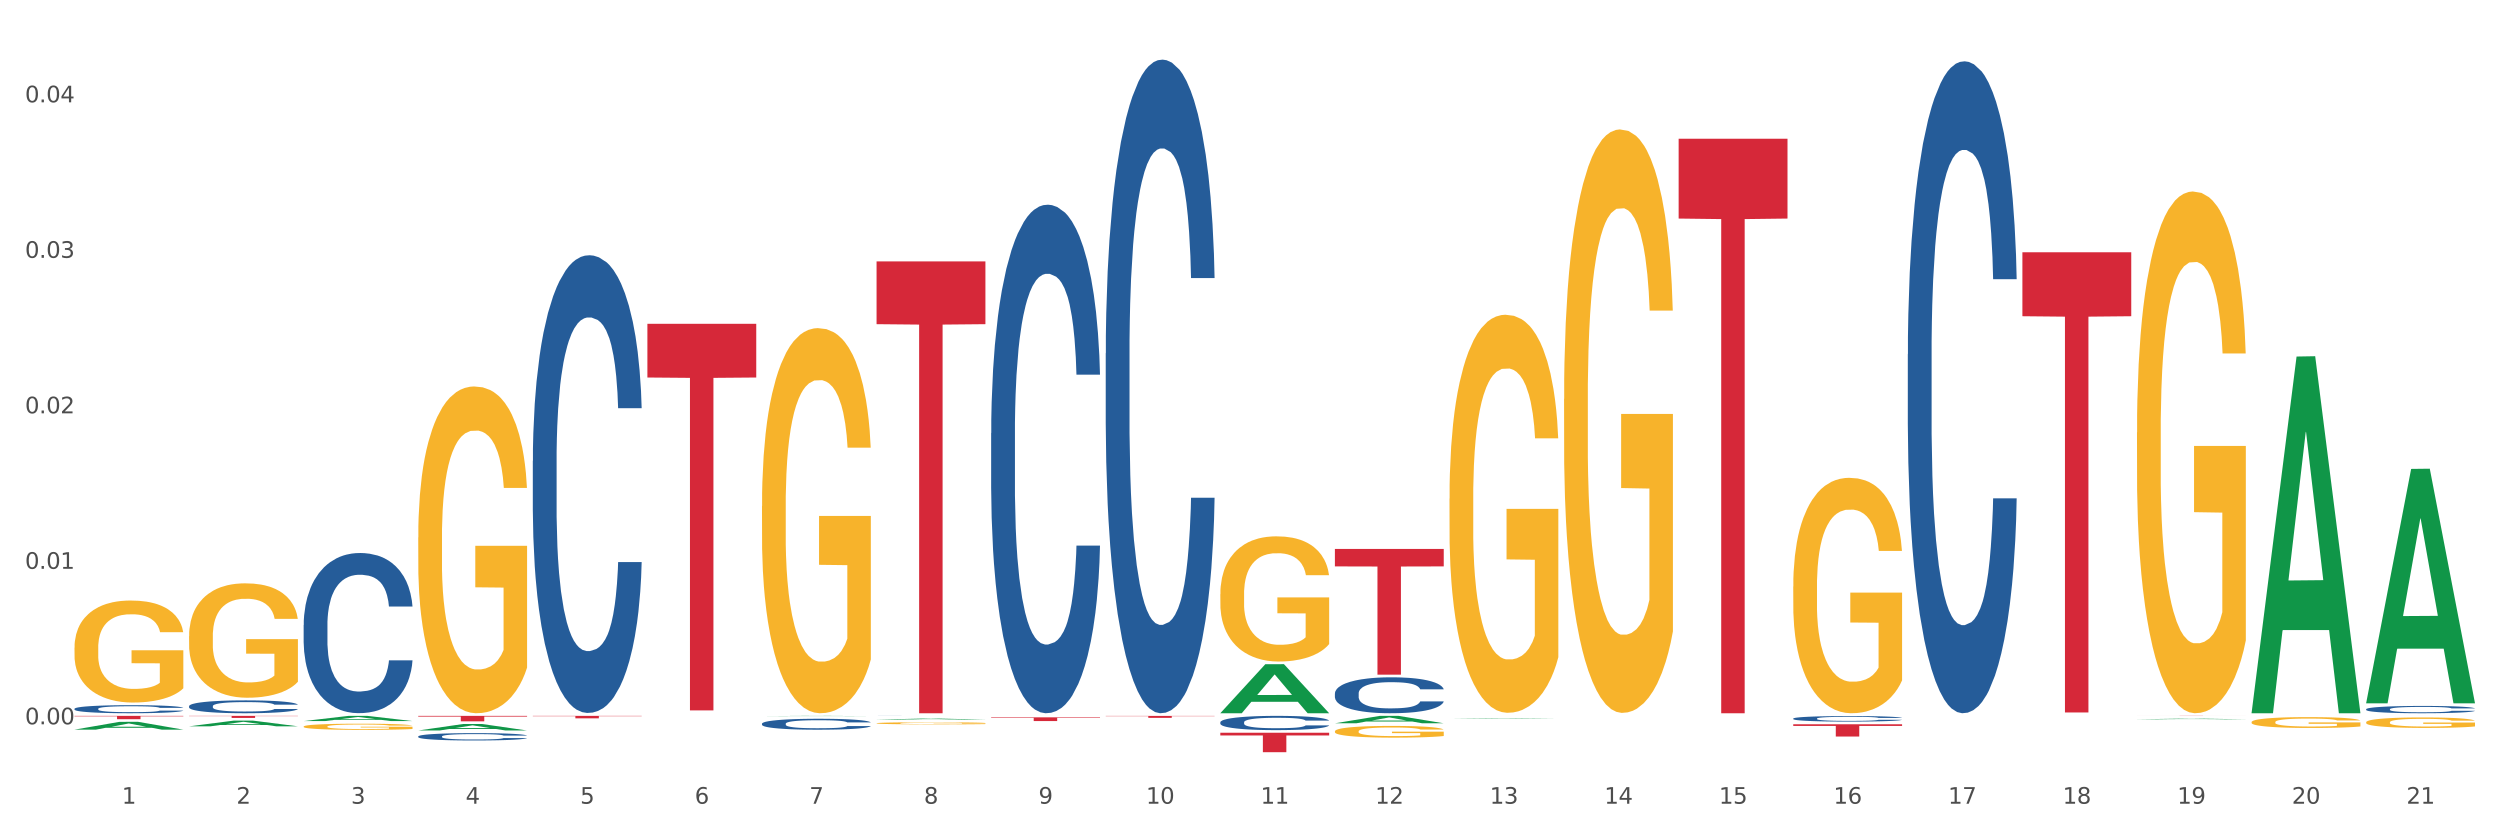
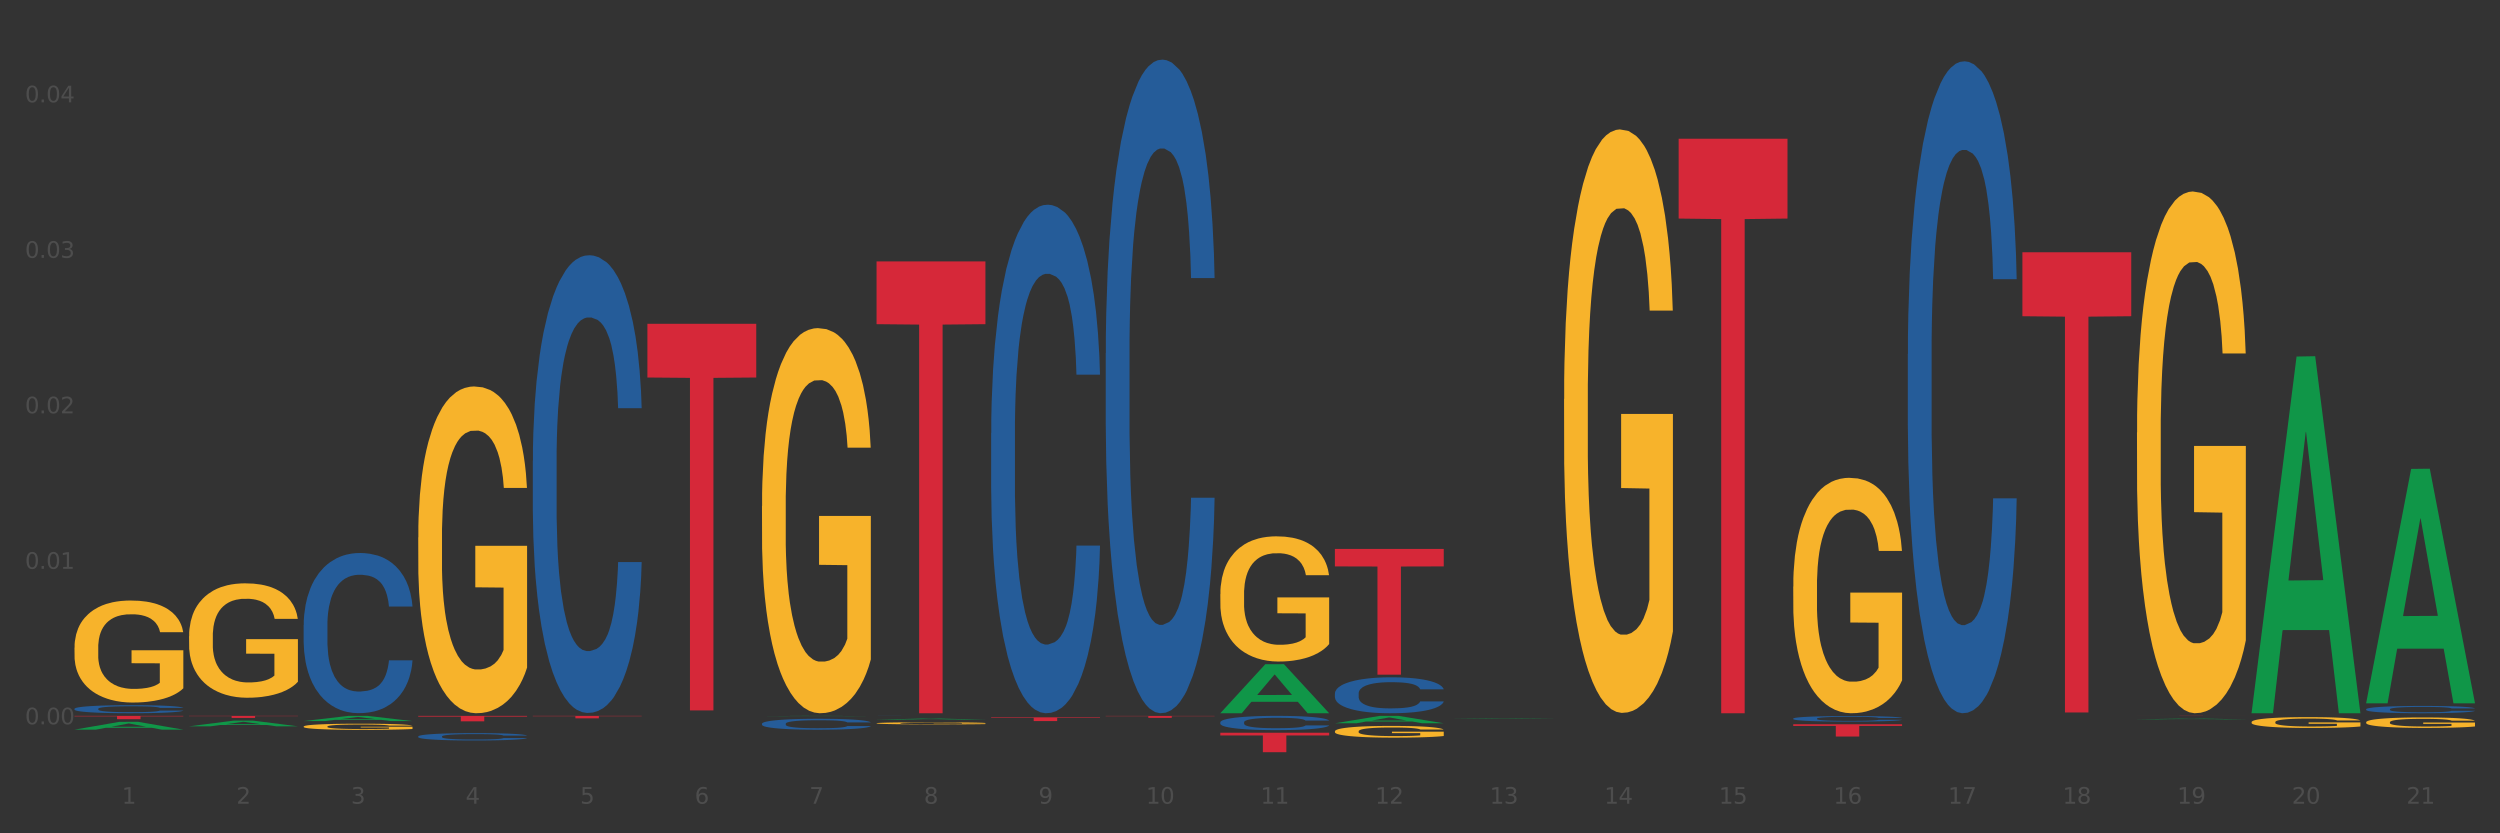
<svg xmlns="http://www.w3.org/2000/svg" xmlns:xlink="http://www.w3.org/1999/xlink" width="1080pt" height="360pt" viewBox="0 0 1080 360" version="1.1">
  <rect x="0" y="0" width="1080" height="360" fill="#333333" stroke="none" />
  <defs>
    <style type="text/css">*{stroke-linejoin: round; stroke-linecap: butt}</style>
  </defs>
  <g id="figure_1">
    <g id="patch_1">
-       <path d="M 0 360  L 1080 360  L 1080 0  L 0 0  z " style="fill: #ffffff; stroke: #ffffff; stroke-linejoin: miter" />
-     </g>
+       </g>
    <g id="axes_1">
      <g id="matplotlib.axis_1">
        <g id="xtick_1">
          <g id="text_1">
            <g style="fill: #4d4d4d" transform="translate(52.633 347.204) scale(0.096 -0.096)">
              <defs>
                <path id="DejaVuSans-31" d="M 794 531  L 1825 531  L 1825 4091  L 703 3866  L 703 4441  L 1819 4666  L 2450 4666  L 2450 531  L 3481 531  L 3481 0  L 794 0  L 794 531  z " transform="scale(0.016)" />
              </defs>
              <use xlink:href="#DejaVuSans-31" />
            </g>
          </g>
        </g>
        <g id="xtick_2">
          <g id="text_2">
            <g style="fill: #4d4d4d" transform="translate(102.133 347.204) scale(0.096 -0.096)">
              <defs>
                <path id="DejaVuSans-32" d="M 1228 531  L 3431 531  L 3431 0  L 469 0  L 469 531  Q 828 903 1448 1529  Q 2069 2156 2228 2338  Q 2531 2678 2651 2914  Q 2772 3150 2772 3378  Q 2772 3750 2511 3984  Q 2250 4219 1831 4219  Q 1534 4219 1204 4116  Q 875 4013 500 3803  L 500 4441  Q 881 4594 1212 4672  Q 1544 4750 1819 4750  Q 2544 4750 2975 4387  Q 3406 4025 3406 3419  Q 3406 3131 3298 2873  Q 3191 2616 2906 2266  Q 2828 2175 2409 1742  Q 1991 1309 1228 531  z " transform="scale(0.016)" />
              </defs>
              <use xlink:href="#DejaVuSans-32" />
            </g>
          </g>
        </g>
        <g id="xtick_3">
          <g id="text_3">
            <g style="fill: #4d4d4d" transform="translate(151.633 347.204) scale(0.096 -0.096)">
              <defs>
                <path id="DejaVuSans-33" d="M 2597 2516  Q 3050 2419 3304 2112  Q 3559 1806 3559 1356  Q 3559 666 3084 287  Q 2609 -91 1734 -91  Q 1441 -91 1130 -33  Q 819 25 488 141  L 488 750  Q 750 597 1062 519  Q 1375 441 1716 441  Q 2309 441 2620 675  Q 2931 909 2931 1356  Q 2931 1769 2642 2001  Q 2353 2234 1838 2234  L 1294 2234  L 1294 2753  L 1863 2753  Q 2328 2753 2575 2939  Q 2822 3125 2822 3475  Q 2822 3834 2567 4026  Q 2313 4219 1838 4219  Q 1578 4219 1281 4162  Q 984 4106 628 3988  L 628 4550  Q 988 4650 1302 4700  Q 1616 4750 1894 4750  Q 2613 4750 3031 4423  Q 3450 4097 3450 3541  Q 3450 3153 3228 2886  Q 3006 2619 2597 2516  z " transform="scale(0.016)" />
              </defs>
              <use xlink:href="#DejaVuSans-33" />
            </g>
          </g>
        </g>
        <g id="xtick_4">
          <g id="text_4">
            <g style="fill: #4d4d4d" transform="translate(201.133 347.204) scale(0.096 -0.096)">
              <defs>
                <path id="DejaVuSans-34" d="M 2419 4116  L 825 1625  L 2419 1625  L 2419 4116  z M 2253 4666  L 3047 4666  L 3047 1625  L 3713 1625  L 3713 1100  L 3047 1100  L 3047 0  L 2419 0  L 2419 1100  L 313 1100  L 313 1709  L 2253 4666  z " transform="scale(0.016)" />
              </defs>
              <use xlink:href="#DejaVuSans-34" />
            </g>
          </g>
        </g>
        <g id="xtick_5">
          <g id="text_5">
            <g style="fill: #4d4d4d" transform="translate(250.633 347.204) scale(0.096 -0.096)">
              <defs>
                <path id="DejaVuSans-35" d="M 691 4666  L 3169 4666  L 3169 4134  L 1269 4134  L 1269 2991  Q 1406 3038 1543 3061  Q 1681 3084 1819 3084  Q 2600 3084 3056 2656  Q 3513 2228 3513 1497  Q 3513 744 3044 326  Q 2575 -91 1722 -91  Q 1428 -91 1123 -41  Q 819 9 494 109  L 494 744  Q 775 591 1075 516  Q 1375 441 1709 441  Q 2250 441 2565 725  Q 2881 1009 2881 1497  Q 2881 1984 2565 2268  Q 2250 2553 1709 2553  Q 1456 2553 1204 2497  Q 953 2441 691 2322  L 691 4666  z " transform="scale(0.016)" />
              </defs>
              <use xlink:href="#DejaVuSans-35" />
            </g>
          </g>
        </g>
        <g id="xtick_6">
          <g id="text_6">
            <g style="fill: #4d4d4d" transform="translate(300.134 347.204) scale(0.096 -0.096)">
              <defs>
                <path id="DejaVuSans-36" d="M 2113 2584  Q 1688 2584 1439 2293  Q 1191 2003 1191 1497  Q 1191 994 1439 701  Q 1688 409 2113 409  Q 2538 409 2786 701  Q 3034 994 3034 1497  Q 3034 2003 2786 2293  Q 2538 2584 2113 2584  z M 3366 4563  L 3366 3988  Q 3128 4100 2886 4159  Q 2644 4219 2406 4219  Q 1781 4219 1451 3797  Q 1122 3375 1075 2522  Q 1259 2794 1537 2939  Q 1816 3084 2150 3084  Q 2853 3084 3261 2657  Q 3669 2231 3669 1497  Q 3669 778 3244 343  Q 2819 -91 2113 -91  Q 1303 -91 875 529  Q 447 1150 447 2328  Q 447 3434 972 4092  Q 1497 4750 2381 4750  Q 2619 4750 2861 4703  Q 3103 4656 3366 4563  z " transform="scale(0.016)" />
              </defs>
              <use xlink:href="#DejaVuSans-36" />
            </g>
          </g>
        </g>
        <g id="xtick_7">
          <g id="text_7">
            <g style="fill: #4d4d4d" transform="translate(349.634 347.204) scale(0.096 -0.096)">
              <defs>
                <path id="DejaVuSans-37" d="M 525 4666  L 3525 4666  L 3525 4397  L 1831 0  L 1172 0  L 2766 4134  L 525 4134  L 525 4666  z " transform="scale(0.016)" />
              </defs>
              <use xlink:href="#DejaVuSans-37" />
            </g>
          </g>
        </g>
        <g id="xtick_8">
          <g id="text_8">
            <g style="fill: #4d4d4d" transform="translate(399.134 347.204) scale(0.096 -0.096)">
              <defs>
                <path id="DejaVuSans-38" d="M 2034 2216  Q 1584 2216 1326 1975  Q 1069 1734 1069 1313  Q 1069 891 1326 650  Q 1584 409 2034 409  Q 2484 409 2743 651  Q 3003 894 3003 1313  Q 3003 1734 2745 1975  Q 2488 2216 2034 2216  z M 1403 2484  Q 997 2584 770 2862  Q 544 3141 544 3541  Q 544 4100 942 4425  Q 1341 4750 2034 4750  Q 2731 4750 3128 4425  Q 3525 4100 3525 3541  Q 3525 3141 3298 2862  Q 3072 2584 2669 2484  Q 3125 2378 3379 2068  Q 3634 1759 3634 1313  Q 3634 634 3220 271  Q 2806 -91 2034 -91  Q 1263 -91 848 271  Q 434 634 434 1313  Q 434 1759 690 2068  Q 947 2378 1403 2484  z M 1172 3481  Q 1172 3119 1398 2916  Q 1625 2713 2034 2713  Q 2441 2713 2670 2916  Q 2900 3119 2900 3481  Q 2900 3844 2670 4047  Q 2441 4250 2034 4250  Q 1625 4250 1398 4047  Q 1172 3844 1172 3481  z " transform="scale(0.016)" />
              </defs>
              <use xlink:href="#DejaVuSans-38" />
            </g>
          </g>
        </g>
        <g id="xtick_9">
          <g id="text_9">
            <g style="fill: #4d4d4d" transform="translate(448.634 347.204) scale(0.096 -0.096)">
              <defs>
                <path id="DejaVuSans-39" d="M 703 97  L 703 672  Q 941 559 1184 500  Q 1428 441 1663 441  Q 2288 441 2617 861  Q 2947 1281 2994 2138  Q 2813 1869 2534 1725  Q 2256 1581 1919 1581  Q 1219 1581 811 2004  Q 403 2428 403 3163  Q 403 3881 828 4315  Q 1253 4750 1959 4750  Q 2769 4750 3195 4129  Q 3622 3509 3622 2328  Q 3622 1225 3098 567  Q 2575 -91 1691 -91  Q 1453 -91 1209 -44  Q 966 3 703 97  z M 1959 2075  Q 2384 2075 2632 2365  Q 2881 2656 2881 3163  Q 2881 3666 2632 3958  Q 2384 4250 1959 4250  Q 1534 4250 1286 3958  Q 1038 3666 1038 3163  Q 1038 2656 1286 2365  Q 1534 2075 1959 2075  z " transform="scale(0.016)" />
              </defs>
              <use xlink:href="#DejaVuSans-39" />
            </g>
          </g>
        </g>
        <g id="xtick_10">
          <g id="text_10">
            <g style="fill: #4d4d4d" transform="translate(495.079 347.204) scale(0.096 -0.096)">
              <defs>
                <path id="DejaVuSans-30" d="M 2034 4250  Q 1547 4250 1301 3770  Q 1056 3291 1056 2328  Q 1056 1369 1301 889  Q 1547 409 2034 409  Q 2525 409 2770 889  Q 3016 1369 3016 2328  Q 3016 3291 2770 3770  Q 2525 4250 2034 4250  z M 2034 4750  Q 2819 4750 3233 4129  Q 3647 3509 3647 2328  Q 3647 1150 3233 529  Q 2819 -91 2034 -91  Q 1250 -91 836 529  Q 422 1150 422 2328  Q 422 3509 836 4129  Q 1250 4750 2034 4750  z " transform="scale(0.016)" />
              </defs>
              <use xlink:href="#DejaVuSans-31" />
              <use xlink:href="#DejaVuSans-30" transform="translate(63.623 0)" />
            </g>
          </g>
        </g>
        <g id="xtick_11">
          <g id="text_11">
            <g style="fill: #4d4d4d" transform="translate(544.58 347.204) scale(0.096 -0.096)">
              <use xlink:href="#DejaVuSans-31" />
              <use xlink:href="#DejaVuSans-31" transform="translate(63.623 0)" />
            </g>
          </g>
        </g>
        <g id="xtick_12">
          <g id="text_12">
            <g style="fill: #4d4d4d" transform="translate(594.08 347.204) scale(0.096 -0.096)">
              <use xlink:href="#DejaVuSans-31" />
              <use xlink:href="#DejaVuSans-32" transform="translate(63.623 0)" />
            </g>
          </g>
        </g>
        <g id="xtick_13">
          <g id="text_13">
            <g style="fill: #4d4d4d" transform="translate(643.58 347.204) scale(0.096 -0.096)">
              <use xlink:href="#DejaVuSans-31" />
              <use xlink:href="#DejaVuSans-33" transform="translate(63.623 0)" />
            </g>
          </g>
        </g>
        <g id="xtick_14">
          <g id="text_14">
            <g style="fill: #4d4d4d" transform="translate(693.08 347.204) scale(0.096 -0.096)">
              <use xlink:href="#DejaVuSans-31" />
              <use xlink:href="#DejaVuSans-34" transform="translate(63.623 0)" />
            </g>
          </g>
        </g>
        <g id="xtick_15">
          <g id="text_15">
            <g style="fill: #4d4d4d" transform="translate(742.58 347.204) scale(0.096 -0.096)">
              <use xlink:href="#DejaVuSans-31" />
              <use xlink:href="#DejaVuSans-35" transform="translate(63.623 0)" />
            </g>
          </g>
        </g>
        <g id="xtick_16">
          <g id="text_16">
            <g style="fill: #4d4d4d" transform="translate(792.08 347.204) scale(0.096 -0.096)">
              <use xlink:href="#DejaVuSans-31" />
              <use xlink:href="#DejaVuSans-36" transform="translate(63.623 0)" />
            </g>
          </g>
        </g>
        <g id="xtick_17">
          <g id="text_17">
            <g style="fill: #4d4d4d" transform="translate(841.58 347.204) scale(0.096 -0.096)">
              <use xlink:href="#DejaVuSans-31" />
              <use xlink:href="#DejaVuSans-37" transform="translate(63.623 0)" />
            </g>
          </g>
        </g>
        <g id="xtick_18">
          <g id="text_18">
            <g style="fill: #4d4d4d" transform="translate(891.08 347.204) scale(0.096 -0.096)">
              <use xlink:href="#DejaVuSans-31" />
              <use xlink:href="#DejaVuSans-38" transform="translate(63.623 0)" />
            </g>
          </g>
        </g>
        <g id="xtick_19">
          <g id="text_19">
            <g style="fill: #4d4d4d" transform="translate(940.58 347.204) scale(0.096 -0.096)">
              <use xlink:href="#DejaVuSans-31" />
              <use xlink:href="#DejaVuSans-39" transform="translate(63.623 0)" />
            </g>
          </g>
        </g>
        <g id="xtick_20">
          <g id="text_20">
            <g style="fill: #4d4d4d" transform="translate(990.08 347.204) scale(0.096 -0.096)">
              <use xlink:href="#DejaVuSans-32" />
              <use xlink:href="#DejaVuSans-30" transform="translate(63.623 0)" />
            </g>
          </g>
        </g>
        <g id="xtick_21">
          <g id="text_21">
            <g style="fill: #4d4d4d" transform="translate(1039.58 347.204) scale(0.096 -0.096)">
              <use xlink:href="#DejaVuSans-32" />
              <use xlink:href="#DejaVuSans-31" transform="translate(63.623 0)" />
            </g>
          </g>
        </g>
        <g id="xtick_22" />
        <g id="xtick_23" />
        <g id="xtick_24" />
        <g id="xtick_25" />
        <g id="xtick_26" />
        <g id="xtick_27" />
        <g id="xtick_28" />
        <g id="xtick_29" />
        <g id="xtick_30" />
        <g id="xtick_31" />
        <g id="xtick_32" />
        <g id="xtick_33" />
        <g id="xtick_34" />
        <g id="xtick_35" />
        <g id="xtick_36" />
        <g id="xtick_37" />
        <g id="xtick_38" />
        <g id="xtick_39" />
        <g id="xtick_40" />
        <g id="xtick_41" />
      </g>
      <g id="matplotlib.axis_2">
        <g id="ytick_1">
          <g id="text_22">
            <g style="fill: #4d4d4d" transform="translate(10.8 312.901) scale(0.096 -0.096)">
              <defs>
                <path id="DejaVuSans-2e" d="M 684 794  L 1344 794  L 1344 0  L 684 0  L 684 794  z " transform="scale(0.016)" />
              </defs>
              <use xlink:href="#DejaVuSans-30" />
              <use xlink:href="#DejaVuSans-2e" transform="translate(63.623 0)" />
              <use xlink:href="#DejaVuSans-30" transform="translate(95.41 0)" />
              <use xlink:href="#DejaVuSans-30" transform="translate(159.033 0)" />
            </g>
          </g>
        </g>
        <g id="ytick_2">
          <g id="text_23">
            <g style="fill: #4d4d4d" transform="translate(10.8 245.727) scale(0.096 -0.096)">
              <use xlink:href="#DejaVuSans-30" />
              <use xlink:href="#DejaVuSans-2e" transform="translate(63.623 0)" />
              <use xlink:href="#DejaVuSans-30" transform="translate(95.41 0)" />
              <use xlink:href="#DejaVuSans-31" transform="translate(159.033 0)" />
            </g>
          </g>
        </g>
        <g id="ytick_3">
          <g id="text_24">
            <g style="fill: #4d4d4d" transform="translate(10.8 178.554) scale(0.096 -0.096)">
              <use xlink:href="#DejaVuSans-30" />
              <use xlink:href="#DejaVuSans-2e" transform="translate(63.623 0)" />
              <use xlink:href="#DejaVuSans-30" transform="translate(95.41 0)" />
              <use xlink:href="#DejaVuSans-32" transform="translate(159.033 0)" />
            </g>
          </g>
        </g>
        <g id="ytick_4">
          <g id="text_25">
            <g style="fill: #4d4d4d" transform="translate(10.8 111.381) scale(0.096 -0.096)">
              <use xlink:href="#DejaVuSans-30" />
              <use xlink:href="#DejaVuSans-2e" transform="translate(63.623 0)" />
              <use xlink:href="#DejaVuSans-30" transform="translate(95.41 0)" />
              <use xlink:href="#DejaVuSans-33" transform="translate(159.033 0)" />
            </g>
          </g>
        </g>
        <g id="ytick_5">
          <g id="text_26">
            <g style="fill: #4d4d4d" transform="translate(10.8 44.207) scale(0.096 -0.096)">
              <use xlink:href="#DejaVuSans-30" />
              <use xlink:href="#DejaVuSans-2e" transform="translate(63.623 0)" />
              <use xlink:href="#DejaVuSans-30" transform="translate(95.41 0)" />
              <use xlink:href="#DejaVuSans-34" transform="translate(159.033 0)" />
            </g>
          </g>
        </g>
        <g id="ytick_6" />
        <g id="ytick_7" />
        <g id="ytick_8" />
        <g id="ytick_9" />
      </g>
      <g id="PolyCollection_1">
        <path d="M 32.175 315.203  L 32.223 315.2  L 51.615 311.833  L 59.663 311.83  L 79.2 315.209  L 69.892 315.209  L 65.674 314.422  L 45.652 314.422  L 45.507 314.435  L 41.435 315.209  L 32.175 315.209  L 32.175 315.203  L 48.173 313.952  L 63.153 313.949  L 55.736 312.55  L 55.639 312.544  L 55.542 312.553  L 48.125 313.949  L 48.173 313.952  L 32.175 315.203  z " clip-path="url(#pa539a211a4)" style="fill: #109648" />
        <path d="M 873.675 108.984  L 920.7 108.984  L 920.7 136.609  L 902.202 136.795  L 902.202 307.771  L 892.062 307.771  L 892.062 136.795  L 873.675 136.609  L 873.675 109.171  L 873.675 108.984  z " clip-path="url(#pa539a211a4)" style="fill: #d62839" />
        <path d="M 32.175 309.254  L 79.2 309.254  L 79.2 309.454  L 60.702 309.455  L 60.702 310.696  L 50.562 310.696  L 50.562 309.455  L 32.175 309.454  L 32.175 309.255  L 32.175 309.254  z " clip-path="url(#pa539a211a4)" style="fill: #d62839" />
        <path d="M 81.675 309.254  L 128.7 309.254  L 128.7 309.378  L 110.202 309.379  L 110.202 310.152  L 100.062 310.152  L 100.062 309.379  L 81.675 309.378  L 81.675 309.254  L 81.675 309.254  z " clip-path="url(#pa539a211a4)" style="fill: #d62839" />
        <path d="M 180.675 309.254  L 227.7 309.254  L 227.7 309.583  L 209.202 309.585  L 209.202 311.623  L 199.062 311.623  L 199.062 309.585  L 180.675 309.583  L 180.675 309.256  L 180.675 309.254  z " clip-path="url(#pa539a211a4)" style="fill: #d62839" />
        <path d="M 230.175 309.254  L 277.2 309.254  L 277.2 309.4  L 258.702 309.401  L 258.702 310.307  L 248.562 310.307  L 248.562 309.401  L 230.175 309.4  L 230.175 309.255  L 230.175 309.254  z " clip-path="url(#pa539a211a4)" style="fill: #d62839" />
        <path d="M 279.675 139.875  L 326.7 139.875  L 326.7 163.084  L 308.202 163.241  L 308.202 306.884  L 298.062 306.884  L 298.062 163.241  L 279.675 163.084  L 279.675 140.032  L 279.675 139.875  z " clip-path="url(#pa539a211a4)" style="fill: #d62839" />
        <path d="M 378.675 112.912  L 425.7 112.912  L 425.7 140.039  L 407.202 140.223  L 407.202 308.12  L 397.062 308.12  L 397.062 140.223  L 378.675 140.039  L 378.675 113.095  L 378.675 112.912  z " clip-path="url(#pa539a211a4)" style="fill: #d62839" />
        <path d="M 774.675 312.87  L 821.7 312.87  L 821.7 313.608  L 803.202 313.613  L 803.202 318.18  L 793.062 318.18  L 793.062 313.613  L 774.675 313.608  L 774.675 312.875  L 774.675 312.87  z " clip-path="url(#pa539a211a4)" style="fill: #d62839" />
        <path d="M 725.175 59.926  L 772.2 59.926  L 772.2 94.417  L 753.702 94.65  L 753.702 308.12  L 743.562 308.12  L 743.562 94.65  L 725.175 94.417  L 725.175 60.159  L 725.175 59.926  z " clip-path="url(#pa539a211a4)" style="fill: #d62839" />
        <path d="M 576.675 237.134  L 623.7 237.134  L 623.7 244.684  L 605.202 244.735  L 605.202 291.462  L 595.062 291.462  L 595.062 244.735  L 576.675 244.684  L 576.675 237.185  L 576.675 237.134  z " clip-path="url(#pa539a211a4)" style="fill: #d62839" />
        <path d="M 527.175 316.546  L 574.2 316.546  L 574.2 317.714  L 555.702 317.722  L 555.702 324.95  L 545.562 324.95  L 545.562 317.722  L 527.175 317.714  L 527.175 316.554  L 527.175 316.546  z " clip-path="url(#pa539a211a4)" style="fill: #d62839" />
        <path d="M 477.675 309.271  L 524.7 309.271  L 524.7 309.389  L 506.202 309.39  L 506.202 310.119  L 496.062 310.119  L 496.062 309.39  L 477.675 309.389  L 477.675 309.272  L 477.675 309.271  z " clip-path="url(#pa539a211a4)" style="fill: #d62839" />
        <path d="M 923.175 309.254  L 970.2 309.254  L 970.2 309.262  L 951.702 309.262  L 951.702 309.317  L 941.562 309.317  L 941.562 309.262  L 923.175 309.262  L 923.175 309.254  L 923.175 309.254  z " clip-path="url(#pa539a211a4)" style="fill: #d62839" />
        <path d="M 428.175 309.901  L 475.2 309.901  L 475.2 310.121  L 456.702 310.123  L 456.702 311.488  L 446.562 311.488  L 446.562 310.123  L 428.175 310.121  L 428.175 309.902  L 428.175 309.901  z " clip-path="url(#pa539a211a4)" style="fill: #d62839" />
-         <path d="M 81.675 305.056  L 81.731 305.051  L 81.731 304.909  L 81.897 304.716  L 82.509 304.36  L 83.287 304.091  L 84.621 303.776  L 85.344 303.644  L 86.289 303.497  L 88.234 303.258  L 90.457 303.055  L 92.014 302.943  L 93.181 302.872  L 95.794 302.745  L 97.294 302.689  L 98.851 302.643  L 100.185 302.613  L 102.408 302.577  L 104.187 302.562  L 106.244 302.557  L 107.967 302.562  L 110.246 302.582  L 113.581 302.643  L 114.859 302.679  L 116.582 302.74  L 118.361 302.821  L 119.806 302.902  L 121.474 303.019  L 123.197 303.172  L 124.865 303.365  L 126.032 303.543  L 126.977 303.73  L 127.811 303.959  L 128.422 304.208  L 128.7 304.416  L 118.528 304.416  L 118.25 304.228  L 117.694 304.025  L 117.138 303.888  L 116.527 303.776  L 115.582 303.649  L 114.748 303.568  L 113.359 303.471  L 112.08 303.41  L 111.024 303.375  L 109.745 303.344  L 107.022 303.314  L 105.076 303.314  L 103.853 303.324  L 102.353 303.349  L 101.074 303.385  L 99.573 303.446  L 98.406 303.512  L 97.239 303.598  L 96.572 303.659  L 95.571 303.771  L 94.904 303.863  L 94.015 304.02  L 93.515 304.132  L 92.625 304.421  L 92.236 304.635  L 92.069 304.782  L 91.958 304.945  L 91.958 305.737  L 92.292 306.093  L 92.57 306.245  L 93.014 306.418  L 93.848 306.641  L 95.071 306.86  L 96.349 307.017  L 97.406 307.114  L 98.406 307.185  L 99.407 307.241  L 100.63 307.292  L 101.63 307.322  L 103.131 307.353  L 104.91 307.368  L 106.299 307.368  L 109.134 307.342  L 110.412 307.317  L 111.635 307.281  L 112.969 307.226  L 114.026 307.165  L 114.637 307.119  L 115.638 307.022  L 116.416 306.921  L 117.083 306.804  L 117.527 306.702  L 118.028 306.55  L 118.417 306.377  L 118.528 306.286  L 128.7 306.286  L 128.478 306.469  L 128.089 306.646  L 127.31 306.885  L 126.699 307.022  L 125.754 307.19  L 124.753 307.332  L 123.364 307.49  L 122.085 307.607  L 120.751 307.708  L 119.306 307.8  L 116.694 307.927  L 115.749 307.962  L 113.748 308.023  L 112.191 308.059  L 109.912 308.094  L 107.578 308.115  L 105.132 308.12  L 102.964 308.109  L 100.574 308.079  L 99.073 308.048  L 97.406 308.003  L 95.46 307.932  L 93.626 307.845  L 91.903 307.744  L 90.291 307.627  L 88.79 307.495  L 86.844 307.276  L 85.399 307.063  L 84.343 306.865  L 83.62 306.697  L 82.898 306.484  L 82.509 306.337  L 81.897 305.981  L 81.675 305.651  L 81.675 305.056  z " clip-path="url(#pa539a211a4)" style="fill: #255c99" />
        <path d="M 131.175 269.986  L 131.231 269.923  L 131.231 268.154  L 131.397 265.753  L 132.009 261.33  L 132.787 257.981  L 134.121 254.063  L 134.844 252.421  L 135.789 250.588  L 137.734 247.619  L 139.957 245.091  L 141.514 243.701  L 142.681 242.817  L 145.294 241.237  L 146.794 240.542  L 148.351 239.973  L 149.685 239.594  L 151.908 239.152  L 153.687 238.962  L 155.744 238.899  L 157.467 238.962  L 159.746 239.215  L 163.081 239.973  L 164.359 240.416  L 166.082 241.174  L 167.861 242.185  L 169.306 243.196  L 170.974 244.649  L 172.697 246.545  L 174.365 248.946  L 175.532 251.157  L 176.477 253.495  L 177.311 256.338  L 177.922 259.434  L 178.2 262.025  L 168.028 262.025  L 167.75 259.687  L 167.194 257.16  L 166.638 255.454  L 166.027 254.063  L 165.082 252.484  L 164.248 251.473  L 162.859 250.272  L 161.58 249.514  L 160.524 249.072  L 159.245 248.693  L 156.522 248.314  L 154.576 248.314  L 153.353 248.44  L 151.853 248.756  L 150.574 249.198  L 149.073 249.956  L 147.906 250.778  L 146.739 251.852  L 146.072 252.61  L 145.071 254  L 144.404 255.138  L 143.515 257.096  L 143.015 258.486  L 142.125 262.088  L 141.736 264.742  L 141.569 266.574  L 141.458 268.596  L 141.458 278.453  L 141.792 282.876  L 142.07 284.771  L 142.514 286.919  L 143.348 289.7  L 144.571 292.417  L 145.849 294.375  L 146.906 295.576  L 147.906 296.46  L 148.907 297.155  L 150.13 297.787  L 151.13 298.166  L 152.631 298.545  L 154.41 298.735  L 155.799 298.735  L 158.634 298.419  L 159.912 298.103  L 161.135 297.661  L 162.469 296.966  L 163.526 296.208  L 164.137 295.639  L 165.137 294.438  L 165.916 293.175  L 166.583 291.721  L 167.027 290.458  L 167.528 288.562  L 167.917 286.414  L 168.028 285.277  L 178.2 285.277  L 177.978 287.551  L 177.589 289.763  L 176.81 292.732  L 176.199 294.438  L 175.254 296.524  L 174.253 298.293  L 172.864 300.251  L 171.585 301.705  L 170.251 302.968  L 168.806 304.106  L 166.194 305.685  L 165.249 306.128  L 163.248 306.886  L 161.691 307.328  L 159.412 307.77  L 157.078 308.023  L 154.632 308.086  L 152.464 307.96  L 150.074 307.581  L 148.573 307.202  L 146.906 306.633  L 144.96 305.748  L 143.126 304.674  L 141.403 303.411  L 139.791 301.957  L 138.29 300.315  L 136.344 297.598  L 134.899 294.944  L 133.843 292.48  L 133.12 290.395  L 132.398 287.741  L 132.009 285.909  L 131.397 281.486  L 131.175 277.379  L 131.175 269.986  z " clip-path="url(#pa539a211a4)" style="fill: #255c99" />
        <path d="M 180.675 318.136  L 180.731 318.133  L 180.731 318.051  L 180.897 317.941  L 181.509 317.737  L 182.287 317.583  L 183.621 317.403  L 184.344 317.327  L 185.289 317.243  L 187.234 317.106  L 189.457 316.99  L 191.014 316.926  L 192.181 316.885  L 194.794 316.812  L 196.294 316.78  L 197.851 316.754  L 199.185 316.737  L 201.408 316.716  L 203.187 316.708  L 205.244 316.705  L 206.967 316.708  L 209.246 316.719  L 212.581 316.754  L 213.859 316.774  L 215.582 316.809  L 217.361 316.856  L 218.806 316.902  L 220.474 316.969  L 222.197 317.057  L 223.865 317.167  L 225.032 317.269  L 225.977 317.377  L 226.811 317.507  L 227.422 317.65  L 227.7 317.769  L 217.528 317.769  L 217.25 317.662  L 216.694 317.545  L 216.138 317.467  L 215.527 317.403  L 214.582 317.33  L 213.748 317.283  L 212.359 317.228  L 211.08 317.193  L 210.024 317.173  L 208.745 317.155  L 206.022 317.138  L 204.076 317.138  L 202.853 317.144  L 201.353 317.158  L 200.074 317.179  L 198.573 317.214  L 197.406 317.251  L 196.239 317.301  L 195.572 317.336  L 194.571 317.4  L 193.904 317.452  L 193.015 317.542  L 192.515 317.606  L 191.625 317.772  L 191.236 317.894  L 191.069 317.979  L 190.958 318.072  L 190.958 318.525  L 191.292 318.729  L 191.57 318.816  L 192.014 318.915  L 192.848 319.043  L 194.071 319.168  L 195.349 319.258  L 196.406 319.314  L 197.406 319.354  L 198.407 319.386  L 199.63 319.415  L 200.63 319.433  L 202.131 319.45  L 203.91 319.459  L 205.299 319.459  L 208.134 319.445  L 209.412 319.43  L 210.635 319.41  L 211.969 319.378  L 213.026 319.343  L 213.637 319.317  L 214.637 319.261  L 215.416 319.203  L 216.083 319.136  L 216.527 319.078  L 217.028 318.991  L 217.417 318.892  L 217.528 318.84  L 227.7 318.84  L 227.478 318.944  L 227.089 319.046  L 226.31 319.183  L 225.699 319.261  L 224.754 319.357  L 223.753 319.439  L 222.364 319.529  L 221.085 319.596  L 219.751 319.654  L 218.306 319.706  L 215.694 319.779  L 214.749 319.799  L 212.748 319.834  L 211.191 319.855  L 208.912 319.875  L 206.578 319.887  L 204.132 319.89  L 201.964 319.884  L 199.574 319.866  L 198.073 319.849  L 196.406 319.823  L 194.46 319.782  L 192.626 319.732  L 190.903 319.674  L 189.291 319.607  L 187.79 319.532  L 185.844 319.407  L 184.399 319.285  L 183.343 319.171  L 182.62 319.075  L 181.898 318.953  L 181.509 318.869  L 180.897 318.665  L 180.675 318.476  L 180.675 318.136  z " clip-path="url(#pa539a211a4)" style="fill: #255c99" />
        <path d="M 230.175 199.109  L 230.231 198.929  L 230.231 193.872  L 230.397 187.01  L 231.009 174.369  L 231.787 164.798  L 233.121 153.602  L 233.844 148.907  L 234.789 143.67  L 236.734 135.182  L 238.957 127.959  L 240.514 123.986  L 241.681 121.458  L 244.294 116.943  L 245.794 114.957  L 247.351 113.332  L 248.685 112.248  L 250.908 110.984  L 252.687 110.442  L 254.744 110.262  L 256.467 110.442  L 258.746 111.165  L 262.081 113.332  L 263.359 114.596  L 265.082 116.763  L 266.861 119.652  L 268.306 122.541  L 269.974 126.695  L 271.697 132.112  L 273.365 138.975  L 274.532 145.295  L 275.477 151.977  L 276.311 160.103  L 276.922 168.952  L 277.2 176.356  L 267.028 176.356  L 266.75 169.674  L 266.194 162.451  L 265.638 157.575  L 265.027 153.602  L 264.082 149.087  L 263.248 146.198  L 261.859 142.767  L 260.58 140.6  L 259.524 139.336  L 258.245 138.252  L 255.522 137.169  L 253.576 137.169  L 252.353 137.53  L 250.853 138.433  L 249.574 139.697  L 248.073 141.864  L 246.906 144.212  L 245.739 147.281  L 245.072 149.448  L 244.071 153.421  L 243.404 156.672  L 242.515 162.27  L 242.015 166.243  L 241.125 176.536  L 240.736 184.121  L 240.569 189.358  L 240.458 195.136  L 240.458 223.307  L 240.792 235.948  L 241.07 241.366  L 241.514 247.506  L 242.348 255.451  L 243.571 263.217  L 244.849 268.815  L 245.906 272.246  L 246.906 274.774  L 247.907 276.76  L 249.13 278.566  L 250.13 279.65  L 251.631 280.733  L 253.41 281.275  L 254.799 281.275  L 257.634 280.372  L 258.913 279.469  L 260.135 278.205  L 261.469 276.219  L 262.526 274.052  L 263.137 272.426  L 264.137 268.995  L 264.916 265.384  L 265.583 261.23  L 266.027 257.618  L 266.528 252.201  L 266.917 246.061  L 267.028 242.811  L 277.2 242.811  L 276.978 249.312  L 276.589 255.632  L 275.81 264.119  L 275.199 268.995  L 274.254 274.954  L 273.253 280.011  L 271.864 285.609  L 270.585 289.762  L 269.251 293.374  L 267.806 296.625  L 265.194 301.139  L 264.249 302.403  L 262.248 304.57  L 260.691 305.834  L 258.412 307.098  L 256.078 307.821  L 253.632 308.001  L 251.464 307.64  L 249.074 306.557  L 247.573 305.473  L 245.906 303.848  L 243.96 301.32  L 242.126 298.25  L 240.403 294.638  L 238.791 290.485  L 237.29 285.79  L 235.344 278.024  L 233.899 270.44  L 232.843 263.397  L 232.12 257.438  L 231.398 249.853  L 231.009 244.616  L 230.397 231.975  L 230.175 220.237  L 230.175 199.109  z " clip-path="url(#pa539a211a4)" style="fill: #255c99" />
        <path d="M 32.175 279.791  L 32.231 279.751  L 32.231 278.302  L 32.342 277.054  L 32.897 274.036  L 33.73 271.54  L 34.34 270.212  L 34.951 269.125  L 35.673 268.038  L 36.561 266.911  L 38.171 265.261  L 39.17 264.416  L 40.392 263.53  L 42.613 262.242  L 44.223 261.518  L 45.888 260.914  L 48.609 260.19  L 50.385 259.868  L 52.273 259.626  L 54.549 259.465  L 56.27 259.425  L 60.046 259.546  L 63.266 259.908  L 64.82 260.19  L 66.819 260.673  L 67.874 260.995  L 69.595 261.639  L 71.372 262.484  L 72.593 263.208  L 74.425 264.577  L 75.813 265.945  L 77.09 267.636  L 77.756 268.803  L 78.256 269.89  L 78.7 271.138  L 79.144 273.11  L 69.151 273.11  L 68.762 271.701  L 68.152 270.373  L 67.263 269.085  L 66.486 268.28  L 65.154 267.274  L 63.932 266.63  L 62.655 266.147  L 61.101 265.744  L 59.879 265.543  L 58.158 265.382  L 54.771 265.422  L 52.495 265.744  L 50.941 266.147  L 49.941 266.509  L 49.053 266.911  L 48.054 267.475  L 46.888 268.32  L 46.055 269.085  L 45.222 270.051  L 44.556 271.017  L 43.945 272.144  L 43.445 273.351  L 43.057 274.599  L 42.724 276.129  L 42.446 278.664  L 42.446 284.178  L 42.557 285.426  L 42.835 287.076  L 43.168 288.324  L 43.723 289.813  L 44.223 290.82  L 45.167 292.269  L 46.221 293.476  L 47.054 294.241  L 47.887 294.885  L 49.331 295.77  L 50.941 296.495  L 52.329 296.937  L 54.216 297.34  L 55.493 297.501  L 56.604 297.581  L 59.324 297.581  L 61.267 297.461  L 63.432 297.179  L 65.098 296.817  L 66.486 296.374  L 68.041 295.649  L 69.04 294.965  L 69.04 286.553  L 56.826 286.513  L 56.826 280.918  L 79.2 280.918  L 79.2 297.34  L 78.256 298.185  L 77.201 298.95  L 76.091 299.634  L 74.425 300.479  L 72.427 301.284  L 70.65 301.848  L 68.762 302.331  L 66.542 302.774  L 63.655 303.176  L 61.878 303.337  L 59.657 303.458  L 57.048 303.498  L 54.771 303.418  L 52.551 303.216  L 50.219 302.854  L 47.943 302.331  L 46.221 301.808  L 44.5 301.164  L 42.668 300.318  L 41.225 299.513  L 40.114 298.789  L 38.893 297.863  L 37.56 296.656  L 36.561 295.569  L 35.673 294.442  L 34.729 292.993  L 34.063 291.745  L 33.396 290.176  L 33.008 289.008  L 32.564 287.197  L 32.231 284.661  L 32.175 279.791  z " clip-path="url(#pa539a211a4)" style="fill: #f7b32b" />
        <path d="M 329.175 312.629  L 329.231 312.625  L 329.231 312.503  L 329.397 312.339  L 330.009 312.036  L 330.787 311.807  L 332.121 311.539  L 332.844 311.426  L 333.789 311.301  L 335.734 311.098  L 337.957 310.925  L 339.514 310.83  L 340.681 310.769  L 343.294 310.661  L 344.794 310.613  L 346.351 310.574  L 347.685 310.548  L 349.908 310.518  L 351.687 310.505  L 353.744 310.501  L 355.467 310.505  L 357.746 310.523  L 361.081 310.574  L 362.359 310.605  L 364.082 310.657  L 365.861 310.726  L 367.306 310.795  L 368.974 310.894  L 370.697 311.024  L 372.365 311.189  L 373.532 311.34  L 374.477 311.5  L 375.311 311.695  L 375.922 311.907  L 376.2 312.084  L 366.028 312.084  L 365.75 311.924  L 365.194 311.751  L 364.638 311.634  L 364.027 311.539  L 363.082 311.431  L 362.248 311.362  L 360.859 311.279  L 359.58 311.228  L 358.524 311.197  L 357.245 311.171  L 354.522 311.145  L 352.576 311.145  L 351.353 311.154  L 349.853 311.176  L 348.574 311.206  L 347.073 311.258  L 345.906 311.314  L 344.739 311.388  L 344.072 311.439  L 343.071 311.535  L 342.404 311.612  L 341.515 311.747  L 341.015 311.842  L 340.125 312.088  L 339.736 312.27  L 339.569 312.395  L 339.458 312.534  L 339.458 313.208  L 339.792 313.511  L 340.07 313.641  L 340.514 313.788  L 341.348 313.978  L 342.571 314.164  L 343.849 314.298  L 344.906 314.38  L 345.906 314.441  L 346.907 314.489  L 348.13 314.532  L 349.13 314.558  L 350.631 314.584  L 352.41 314.597  L 353.799 314.597  L 356.634 314.575  L 357.913 314.553  L 359.135 314.523  L 360.469 314.476  L 361.526 314.424  L 362.137 314.385  L 363.137 314.303  L 363.916 314.216  L 364.583 314.117  L 365.027 314.03  L 365.528 313.9  L 365.917 313.753  L 366.028 313.675  L 376.2 313.675  L 375.978 313.831  L 375.589 313.983  L 374.81 314.186  L 374.199 314.303  L 373.254 314.445  L 372.253 314.566  L 370.864 314.7  L 369.585 314.8  L 368.251 314.886  L 366.806 314.964  L 364.194 315.072  L 363.249 315.103  L 361.248 315.155  L 359.691 315.185  L 357.412 315.215  L 355.078 315.232  L 352.632 315.237  L 350.464 315.228  L 348.074 315.202  L 346.573 315.176  L 344.906 315.137  L 342.96 315.077  L 341.126 315.003  L 339.403 314.917  L 337.791 314.817  L 336.29 314.705  L 334.344 314.519  L 332.899 314.337  L 331.843 314.169  L 331.12 314.026  L 330.398 313.844  L 330.009 313.719  L 329.397 313.416  L 329.175 313.135  L 329.175 312.629  z " clip-path="url(#pa539a211a4)" style="fill: #255c99" />
        <path d="M 378.675 309.273  L 378.731 309.273  L 378.731 309.272  L 378.897 309.27  L 379.509 309.268  L 380.287 309.266  L 381.621 309.263  L 382.344 309.262  L 383.289 309.261  L 385.234 309.259  L 387.457 309.257  L 389.014 309.257  L 390.181 309.256  L 392.794 309.255  L 394.294 309.255  L 395.851 309.254  L 397.185 309.254  L 399.408 309.254  L 401.187 309.254  L 403.244 309.254  L 404.967 309.254  L 407.246 309.254  L 410.581 309.254  L 411.859 309.255  L 413.582 309.255  L 415.361 309.256  L 416.806 309.256  L 418.474 309.257  L 420.197 309.258  L 421.865 309.26  L 423.032 309.261  L 423.977 309.263  L 424.811 309.264  L 425.422 309.266  L 425.7 309.268  L 415.528 309.268  L 415.25 309.267  L 414.694 309.265  L 414.138 309.264  L 413.527 309.263  L 412.582 309.262  L 411.748 309.261  L 410.359 309.261  L 409.08 309.26  L 408.024 309.26  L 406.745 309.26  L 404.022 309.259  L 402.076 309.259  L 400.853 309.26  L 399.353 309.26  L 398.074 309.26  L 396.573 309.26  L 395.406 309.261  L 394.239 309.262  L 393.572 309.262  L 392.571 309.263  L 391.904 309.264  L 391.015 309.265  L 390.515 309.266  L 389.625 309.268  L 389.236 309.27  L 389.069 309.271  L 388.958 309.272  L 388.958 309.278  L 389.292 309.281  L 389.57 309.282  L 390.014 309.284  L 390.848 309.285  L 392.071 309.287  L 393.349 309.288  L 394.406 309.289  L 395.406 309.29  L 396.407 309.29  L 397.63 309.29  L 398.63 309.291  L 400.131 309.291  L 401.91 309.291  L 403.299 309.291  L 406.134 309.291  L 407.413 309.291  L 408.635 309.29  L 409.969 309.29  L 411.026 309.289  L 411.637 309.289  L 412.637 309.288  L 413.416 309.288  L 414.083 309.287  L 414.527 309.286  L 415.028 309.285  L 415.417 309.283  L 415.528 309.283  L 425.7 309.283  L 425.478 309.284  L 425.089 309.285  L 424.31 309.287  L 423.699 309.288  L 422.754 309.29  L 421.753 309.291  L 420.364 309.292  L 419.085 309.293  L 417.751 309.294  L 416.306 309.294  L 413.694 309.295  L 412.749 309.296  L 410.748 309.296  L 409.191 309.296  L 406.912 309.297  L 404.578 309.297  L 402.132 309.297  L 399.964 309.297  L 397.574 309.297  L 396.073 309.296  L 394.406 309.296  L 392.46 309.295  L 390.626 309.295  L 388.903 309.294  L 387.291 309.293  L 385.79 309.292  L 383.844 309.29  L 382.399 309.289  L 381.343 309.287  L 380.62 309.286  L 379.898 309.284  L 379.509 309.283  L 378.897 309.28  L 378.675 309.278  L 378.675 309.273  z " clip-path="url(#pa539a211a4)" style="fill: #255c99" />
        <path d="M 1022.175 306.381  L 1022.231 306.378  L 1022.231 306.298  L 1022.397 306.188  L 1023.009 305.986  L 1023.787 305.834  L 1025.121 305.655  L 1025.844 305.58  L 1026.789 305.496  L 1028.734 305.361  L 1030.957 305.245  L 1032.514 305.182  L 1033.681 305.142  L 1036.294 305.07  L 1037.794 305.038  L 1039.351 305.012  L 1040.685 304.995  L 1042.908 304.974  L 1044.687 304.966  L 1046.744 304.963  L 1048.467 304.966  L 1050.746 304.977  L 1054.081 305.012  L 1055.359 305.032  L 1057.082 305.067  L 1058.861 305.113  L 1060.306 305.159  L 1061.974 305.225  L 1063.697 305.312  L 1065.365 305.421  L 1066.532 305.522  L 1067.477 305.629  L 1068.311 305.759  L 1068.922 305.9  L 1069.2 306.018  L 1059.028 306.018  L 1058.75 305.911  L 1058.194 305.796  L 1057.638 305.718  L 1057.027 305.655  L 1056.082 305.583  L 1055.248 305.537  L 1053.859 305.482  L 1052.58 305.447  L 1051.524 305.427  L 1050.245 305.41  L 1047.522 305.392  L 1045.576 305.392  L 1044.353 305.398  L 1042.853 305.413  L 1041.574 305.433  L 1040.073 305.467  L 1038.906 305.505  L 1037.739 305.554  L 1037.072 305.588  L 1036.071 305.652  L 1035.404 305.704  L 1034.515 305.793  L 1034.015 305.857  L 1033.125 306.021  L 1032.736 306.142  L 1032.569 306.226  L 1032.458 306.318  L 1032.458 306.768  L 1032.792 306.969  L 1033.07 307.056  L 1033.514 307.154  L 1034.348 307.281  L 1035.571 307.405  L 1036.849 307.494  L 1037.906 307.549  L 1038.906 307.589  L 1039.907 307.621  L 1041.13 307.65  L 1042.13 307.667  L 1043.631 307.684  L 1045.41 307.693  L 1046.799 307.693  L 1049.634 307.679  L 1050.912 307.664  L 1052.135 307.644  L 1053.469 307.612  L 1054.526 307.578  L 1055.137 307.552  L 1056.138 307.497  L 1056.916 307.439  L 1057.583 307.373  L 1058.027 307.315  L 1058.528 307.229  L 1058.917 307.131  L 1059.028 307.079  L 1069.2 307.079  L 1068.978 307.183  L 1068.589 307.284  L 1067.81 307.419  L 1067.199 307.497  L 1066.254 307.592  L 1065.253 307.673  L 1063.864 307.762  L 1062.585 307.828  L 1061.251 307.886  L 1059.806 307.938  L 1057.194 308.01  L 1056.249 308.03  L 1054.248 308.065  L 1052.691 308.085  L 1050.412 308.105  L 1048.078 308.117  L 1045.632 308.12  L 1043.464 308.114  L 1041.074 308.097  L 1039.573 308.079  L 1037.906 308.053  L 1035.96 308.013  L 1034.126 307.964  L 1032.403 307.906  L 1030.791 307.84  L 1029.29 307.765  L 1027.344 307.641  L 1025.899 307.52  L 1024.843 307.408  L 1024.12 307.312  L 1023.398 307.191  L 1023.009 307.108  L 1022.397 306.906  L 1022.175 306.719  L 1022.175 306.381  z " clip-path="url(#pa539a211a4)" style="fill: #255c99" />
        <path d="M 824.175 153.028  L 824.231 152.771  L 824.231 145.569  L 824.397 135.796  L 825.009 117.792  L 825.787 104.16  L 827.121 88.214  L 827.844 81.526  L 828.789 74.068  L 830.734 61.979  L 832.957 51.691  L 834.514 46.033  L 835.681 42.432  L 838.294 36.002  L 839.794 33.173  L 841.351 30.858  L 842.685 29.315  L 844.908 27.514  L 846.687 26.743  L 848.744 26.486  L 850.467 26.743  L 852.746 27.772  L 856.081 30.858  L 857.359 32.658  L 859.082 35.745  L 860.861 39.86  L 862.306 43.975  L 863.974 49.891  L 865.697 57.607  L 867.365 67.38  L 868.532 76.382  L 869.477 85.899  L 870.311 97.473  L 870.922 110.076  L 871.2 120.621  L 861.028 120.621  L 860.75 111.104  L 860.194 100.816  L 859.638 93.872  L 859.027 88.214  L 858.082 81.784  L 857.248 77.668  L 855.859 72.782  L 854.58 69.695  L 853.524 67.895  L 852.245 66.352  L 849.522 64.808  L 847.576 64.808  L 846.353 65.323  L 844.853 66.609  L 843.574 68.409  L 842.073 71.496  L 840.906 74.839  L 839.739 79.212  L 839.072 82.298  L 838.071 87.956  L 837.404 92.586  L 836.515 100.559  L 836.015 106.218  L 835.125 120.878  L 834.736 131.68  L 834.569 139.139  L 834.458 147.37  L 834.458 187.493  L 834.792 205.497  L 835.07 213.213  L 835.514 221.958  L 836.348 233.274  L 837.571 244.334  L 838.849 252.307  L 839.906 257.194  L 840.906 260.795  L 841.907 263.624  L 843.13 266.196  L 844.13 267.739  L 845.631 269.282  L 847.41 270.054  L 848.799 270.054  L 851.634 268.768  L 852.913 267.482  L 854.135 265.682  L 855.469 262.852  L 856.526 259.766  L 857.137 257.451  L 858.138 252.564  L 858.916 247.42  L 859.583 241.505  L 860.027 236.361  L 860.528 228.645  L 860.917 219.9  L 861.028 215.27  L 871.2 215.27  L 870.978 224.53  L 870.589 233.532  L 869.81 245.62  L 869.199 252.564  L 868.254 261.052  L 867.253 268.254  L 865.864 276.227  L 864.585 282.142  L 863.251 287.286  L 861.806 291.916  L 859.194 298.346  L 858.249 300.146  L 856.248 303.233  L 854.691 305.033  L 852.412 306.834  L 850.078 307.862  L 847.632 308.12  L 845.464 307.605  L 843.074 306.062  L 841.573 304.519  L 839.906 302.204  L 837.96 298.603  L 836.126 294.231  L 834.403 289.087  L 832.791 283.171  L 831.29 276.484  L 829.344 265.424  L 827.899 254.622  L 826.843 244.591  L 826.12 236.104  L 825.398 225.301  L 825.009 217.842  L 824.397 199.838  L 824.175 183.12  L 824.175 153.028  z " clip-path="url(#pa539a211a4)" style="fill: #255c99" />
        <path d="M 774.675 310.414  L 774.731 310.411  L 774.731 310.35  L 774.897 310.267  L 775.509 310.113  L 776.287 309.997  L 777.621 309.861  L 778.344 309.804  L 779.289 309.74  L 781.234 309.637  L 783.457 309.549  L 785.014 309.501  L 786.181 309.47  L 788.794 309.416  L 790.294 309.391  L 791.851 309.372  L 793.185 309.359  L 795.408 309.343  L 797.187 309.337  L 799.244 309.334  L 800.967 309.337  L 803.246 309.345  L 806.581 309.372  L 807.859 309.387  L 809.582 309.413  L 811.361 309.448  L 812.806 309.484  L 814.474 309.534  L 816.197 309.6  L 817.865 309.683  L 819.032 309.76  L 819.977 309.841  L 820.811 309.94  L 821.422 310.047  L 821.7 310.137  L 811.528 310.137  L 811.25 310.056  L 810.694 309.968  L 810.138 309.909  L 809.527 309.861  L 808.582 309.806  L 807.748 309.771  L 806.359 309.729  L 805.08 309.703  L 804.024 309.688  L 802.745 309.674  L 800.022 309.661  L 798.076 309.661  L 796.853 309.666  L 795.353 309.677  L 794.074 309.692  L 792.573 309.718  L 791.406 309.747  L 790.239 309.784  L 789.572 309.81  L 788.571 309.859  L 787.904 309.898  L 787.015 309.966  L 786.515 310.014  L 785.625 310.139  L 785.236 310.231  L 785.069 310.295  L 784.958 310.365  L 784.958 310.707  L 785.292 310.861  L 785.57 310.927  L 786.014 311.001  L 786.848 311.098  L 788.071 311.192  L 789.349 311.26  L 790.406 311.302  L 791.406 311.332  L 792.407 311.357  L 793.63 311.379  L 794.63 311.392  L 796.131 311.405  L 797.91 311.411  L 799.299 311.411  L 802.134 311.4  L 803.413 311.389  L 804.635 311.374  L 805.969 311.35  L 807.026 311.324  L 807.637 311.304  L 808.638 311.262  L 809.416 311.218  L 810.083 311.168  L 810.527 311.124  L 811.028 311.058  L 811.417 310.984  L 811.528 310.944  L 821.7 310.944  L 821.478 311.023  L 821.089 311.1  L 820.31 311.203  L 819.699 311.262  L 818.754 311.335  L 817.753 311.396  L 816.364 311.464  L 815.085 311.515  L 813.751 311.558  L 812.306 311.598  L 809.694 311.653  L 808.749 311.668  L 806.748 311.694  L 805.191 311.71  L 802.912 311.725  L 800.578 311.734  L 798.132 311.736  L 795.964 311.732  L 793.574 311.718  L 792.073 311.705  L 790.406 311.686  L 788.46 311.655  L 786.626 311.618  L 784.903 311.574  L 783.291 311.523  L 781.79 311.466  L 779.844 311.372  L 778.399 311.28  L 777.343 311.194  L 776.62 311.122  L 775.898 311.03  L 775.509 310.966  L 774.897 310.813  L 774.675 310.67  L 774.675 310.414  z " clip-path="url(#pa539a211a4)" style="fill: #255c99" />
        <path d="M 576.675 299.571  L 576.731 299.557  L 576.731 299.16  L 576.897 298.621  L 577.509 297.629  L 578.287 296.877  L 579.621 295.998  L 580.344 295.63  L 581.289 295.219  L 583.234 294.552  L 585.457 293.985  L 587.014 293.673  L 588.181 293.475  L 590.794 293.121  L 592.294 292.965  L 593.851 292.837  L 595.185 292.752  L 597.408 292.653  L 599.187 292.61  L 601.244 292.596  L 602.967 292.61  L 605.246 292.667  L 608.581 292.837  L 609.859 292.936  L 611.582 293.106  L 613.361 293.333  L 614.806 293.56  L 616.474 293.886  L 618.197 294.311  L 619.865 294.85  L 621.032 295.346  L 621.977 295.871  L 622.811 296.509  L 623.422 297.203  L 623.7 297.785  L 613.528 297.785  L 613.25 297.26  L 612.694 296.693  L 612.138 296.31  L 611.527 295.998  L 610.582 295.644  L 609.748 295.417  L 608.359 295.148  L 607.08 294.978  L 606.024 294.878  L 604.745 294.793  L 602.022 294.708  L 600.076 294.708  L 598.853 294.737  L 597.353 294.808  L 596.074 294.907  L 594.573 295.077  L 593.406 295.261  L 592.239 295.502  L 591.572 295.672  L 590.571 295.984  L 589.904 296.239  L 589.015 296.679  L 588.515 296.991  L 587.625 297.799  L 587.236 298.394  L 587.069 298.805  L 586.958 299.259  L 586.958 301.471  L 587.292 302.463  L 587.57 302.888  L 588.014 303.37  L 588.848 303.994  L 590.071 304.604  L 591.349 305.043  L 592.406 305.313  L 593.406 305.511  L 594.407 305.667  L 595.63 305.809  L 596.63 305.894  L 598.131 305.979  L 599.91 306.021  L 601.299 306.021  L 604.134 305.951  L 605.413 305.88  L 606.635 305.78  L 607.969 305.624  L 609.026 305.454  L 609.637 305.327  L 610.638 305.057  L 611.416 304.774  L 612.083 304.448  L 612.527 304.164  L 613.028 303.739  L 613.417 303.257  L 613.528 303.002  L 623.7 303.002  L 623.478 303.512  L 623.089 304.008  L 622.31 304.675  L 621.699 305.057  L 620.754 305.525  L 619.753 305.922  L 618.364 306.362  L 617.085 306.688  L 615.751 306.971  L 614.306 307.226  L 611.694 307.581  L 610.749 307.68  L 608.748 307.85  L 607.191 307.949  L 604.912 308.049  L 602.578 308.105  L 600.132 308.12  L 597.964 308.091  L 595.574 308.006  L 594.073 307.921  L 592.406 307.794  L 590.46 307.595  L 588.626 307.354  L 586.903 307.071  L 585.291 306.744  L 583.79 306.376  L 581.844 305.766  L 580.399 305.171  L 579.343 304.618  L 578.62 304.15  L 577.898 303.555  L 577.509 303.144  L 576.897 302.151  L 576.675 301.23  L 576.675 299.571  z " clip-path="url(#pa539a211a4)" style="fill: #255c99" />
        <path d="M 527.175 312.021  L 527.231 312.015  L 527.231 311.858  L 527.397 311.644  L 528.009 311.25  L 528.787 310.952  L 530.121 310.603  L 530.844 310.457  L 531.789 310.294  L 533.734 310.03  L 535.957 309.805  L 537.514 309.681  L 538.681 309.602  L 541.294 309.462  L 542.794 309.4  L 544.351 309.349  L 545.685 309.315  L 547.908 309.276  L 549.687 309.259  L 551.744 309.254  L 553.467 309.259  L 555.746 309.282  L 559.081 309.349  L 560.359 309.389  L 562.082 309.456  L 563.861 309.546  L 565.306 309.636  L 566.974 309.765  L 568.697 309.934  L 570.365 310.148  L 571.532 310.345  L 572.477 310.553  L 573.311 310.806  L 573.922 311.081  L 574.2 311.312  L 564.028 311.312  L 563.75 311.104  L 563.194 310.879  L 562.638 310.727  L 562.027 310.603  L 561.082 310.463  L 560.248 310.373  L 558.859 310.266  L 557.58 310.198  L 556.524 310.159  L 555.245 310.125  L 552.522 310.092  L 550.576 310.092  L 549.353 310.103  L 547.853 310.131  L 546.574 310.17  L 545.073 310.238  L 543.906 310.311  L 542.739 310.407  L 542.072 310.474  L 541.071 310.598  L 540.404 310.699  L 539.515 310.873  L 539.015 310.997  L 538.125 311.318  L 537.736 311.554  L 537.569 311.717  L 537.458 311.897  L 537.458 312.774  L 537.792 313.168  L 538.07 313.337  L 538.514 313.528  L 539.348 313.775  L 540.571 314.017  L 541.849 314.192  L 542.906 314.299  L 543.906 314.377  L 544.907 314.439  L 546.13 314.495  L 547.13 314.529  L 548.631 314.563  L 550.41 314.58  L 551.799 314.58  L 554.634 314.552  L 555.913 314.523  L 557.135 314.484  L 558.469 314.422  L 559.526 314.355  L 560.137 314.304  L 561.138 314.197  L 561.916 314.085  L 562.583 313.955  L 563.027 313.843  L 563.528 313.674  L 563.917 313.483  L 564.028 313.382  L 574.2 313.382  L 573.978 313.584  L 573.589 313.781  L 572.81 314.045  L 572.199 314.197  L 571.254 314.383  L 570.253 314.54  L 568.864 314.715  L 567.585 314.844  L 566.251 314.957  L 564.806 315.058  L 562.194 315.198  L 561.249 315.238  L 559.248 315.305  L 557.691 315.345  L 555.412 315.384  L 553.078 315.407  L 550.632 315.412  L 548.464 315.401  L 546.074 315.367  L 544.573 315.333  L 542.906 315.283  L 540.96 315.204  L 539.126 315.108  L 537.403 314.996  L 535.791 314.867  L 534.29 314.72  L 532.344 314.478  L 530.899 314.242  L 529.843 314.023  L 529.12 313.837  L 528.398 313.601  L 528.009 313.438  L 527.397 313.044  L 527.175 312.679  L 527.175 312.021  z " clip-path="url(#pa539a211a4)" style="fill: #255c99" />
        <path d="M 32.175 306.199  L 32.231 306.196  L 32.231 306.107  L 32.397 305.986  L 33.009 305.763  L 33.787 305.594  L 35.121 305.396  L 35.844 305.314  L 36.789 305.221  L 38.734 305.072  L 40.957 304.944  L 42.514 304.874  L 43.681 304.83  L 46.294 304.75  L 47.794 304.715  L 49.351 304.686  L 50.685 304.667  L 52.908 304.645  L 54.687 304.635  L 56.744 304.632  L 58.467 304.635  L 60.746 304.648  L 64.081 304.686  L 65.359 304.708  L 67.082 304.747  L 68.861 304.798  L 70.306 304.849  L 71.974 304.922  L 73.697 305.017  L 75.365 305.138  L 76.532 305.25  L 77.477 305.368  L 78.311 305.511  L 78.922 305.667  L 79.2 305.798  L 69.028 305.798  L 68.75 305.68  L 68.194 305.553  L 67.638 305.467  L 67.027 305.396  L 66.082 305.317  L 65.248 305.266  L 63.859 305.205  L 62.58 305.167  L 61.524 305.145  L 60.245 305.126  L 57.522 305.107  L 55.576 305.107  L 54.353 305.113  L 52.853 305.129  L 51.574 305.151  L 50.073 305.189  L 48.906 305.231  L 47.739 305.285  L 47.072 305.323  L 46.071 305.393  L 45.404 305.451  L 44.515 305.549  L 44.015 305.619  L 43.125 305.801  L 42.736 305.935  L 42.569 306.027  L 42.458 306.129  L 42.458 306.626  L 42.792 306.849  L 43.07 306.944  L 43.514 307.053  L 44.348 307.193  L 45.571 307.33  L 46.849 307.428  L 47.906 307.489  L 48.906 307.534  L 49.907 307.569  L 51.13 307.6  L 52.13 307.62  L 53.631 307.639  L 55.41 307.648  L 56.799 307.648  L 59.634 307.632  L 60.913 307.616  L 62.135 307.594  L 63.469 307.559  L 64.526 307.521  L 65.137 307.492  L 66.138 307.432  L 66.916 307.368  L 67.583 307.295  L 68.027 307.231  L 68.528 307.135  L 68.917 307.027  L 69.028 306.97  L 79.2 306.97  L 78.978 307.084  L 78.589 307.196  L 77.81 307.346  L 77.199 307.432  L 76.254 307.537  L 75.253 307.626  L 73.864 307.725  L 72.585 307.798  L 71.251 307.862  L 69.806 307.919  L 67.194 307.999  L 66.249 308.021  L 64.248 308.059  L 62.691 308.081  L 60.412 308.104  L 58.078 308.116  L 55.632 308.12  L 53.464 308.113  L 51.074 308.094  L 49.573 308.075  L 47.906 308.046  L 45.96 308.002  L 44.126 307.948  L 42.403 307.884  L 40.791 307.811  L 39.29 307.728  L 37.344 307.591  L 35.899 307.457  L 34.843 307.333  L 34.12 307.228  L 33.398 307.094  L 33.009 307.002  L 32.397 306.779  L 32.175 306.572  L 32.175 306.199  z " clip-path="url(#pa539a211a4)" style="fill: #255c99" />
        <path d="M 477.675 152.628  L 477.731 152.37  L 477.731 145.15  L 477.897 135.351  L 478.509 117.301  L 479.287 103.634  L 480.621 87.647  L 481.344 80.942  L 482.289 73.464  L 484.234 61.345  L 486.457 51.03  L 488.014 45.357  L 489.181 41.747  L 491.794 35.3  L 493.294 32.464  L 494.851 30.143  L 496.185 28.596  L 498.408 26.791  L 500.187 26.017  L 502.244 25.759  L 503.967 26.017  L 506.246 27.049  L 509.581 30.143  L 510.859 31.948  L 512.582 35.043  L 514.361 39.168  L 515.806 43.294  L 517.474 49.225  L 519.197 56.961  L 520.865 66.76  L 522.032 75.785  L 522.977 85.326  L 523.811 96.93  L 524.422 109.565  L 524.7 120.137  L 514.528 120.137  L 514.25 110.596  L 513.694 100.282  L 513.138 93.32  L 512.527 87.647  L 511.582 81.2  L 510.748 77.074  L 509.359 72.175  L 508.08 69.08  L 507.024 67.275  L 505.745 65.728  L 503.022 64.181  L 501.076 64.181  L 499.853 64.697  L 498.353 65.986  L 497.074 67.791  L 495.573 70.886  L 494.406 74.238  L 493.239 78.621  L 492.572 81.716  L 491.571 87.389  L 490.904 92.03  L 490.015 100.024  L 489.515 105.697  L 488.625 120.395  L 488.236 131.226  L 488.069 138.704  L 487.958 146.955  L 487.958 187.182  L 488.292 205.232  L 488.57 212.968  L 489.014 221.735  L 489.848 233.081  L 491.071 244.17  L 492.349 252.163  L 493.406 257.063  L 494.406 260.673  L 495.407 263.509  L 496.63 266.088  L 497.63 267.635  L 499.131 269.182  L 500.91 269.956  L 502.299 269.956  L 505.134 268.667  L 506.413 267.377  L 507.635 265.572  L 508.969 262.736  L 510.026 259.641  L 510.637 257.321  L 511.637 252.421  L 512.416 247.264  L 513.083 241.333  L 513.527 236.176  L 514.028 228.44  L 514.417 219.673  L 514.528 215.031  L 524.7 215.031  L 524.478 224.314  L 524.089 233.339  L 523.31 245.459  L 522.699 252.421  L 521.754 260.931  L 520.753 268.151  L 519.364 276.145  L 518.085 282.075  L 516.751 287.233  L 515.306 291.874  L 512.694 298.321  L 511.749 300.126  L 509.748 303.22  L 508.191 305.025  L 505.912 306.83  L 503.578 307.862  L 501.132 308.12  L 498.964 307.604  L 496.574 306.057  L 495.073 304.51  L 493.406 302.189  L 491.46 298.579  L 489.626 294.195  L 487.903 289.038  L 486.291 283.107  L 484.79 276.402  L 482.844 265.314  L 481.399 254.484  L 480.343 244.427  L 479.62 235.918  L 478.898 225.088  L 478.509 217.61  L 477.897 199.559  L 477.675 182.798  L 477.675 152.628  z " clip-path="url(#pa539a211a4)" style="fill: #255c99" />
        <path d="M 428.175 187.139  L 428.231 186.938  L 428.231 181.321  L 428.397 173.697  L 429.009 159.653  L 429.787 149.019  L 431.121 136.58  L 431.844 131.364  L 432.789 125.545  L 434.734 116.116  L 436.957 108.09  L 438.514 103.676  L 439.681 100.868  L 442.294 95.852  L 443.794 93.645  L 445.351 91.839  L 446.685 90.635  L 448.908 89.231  L 450.687 88.629  L 452.744 88.428  L 454.467 88.629  L 456.746 89.432  L 460.081 91.839  L 461.359 93.244  L 463.082 95.651  L 464.861 98.861  L 466.306 102.071  L 467.974 106.686  L 469.697 112.705  L 471.365 120.329  L 472.532 127.351  L 473.477 134.774  L 474.311 143.803  L 474.922 153.634  L 475.2 161.859  L 465.028 161.859  L 464.75 154.436  L 464.194 146.411  L 463.638 140.994  L 463.027 136.58  L 462.082 131.564  L 461.248 128.354  L 459.859 124.542  L 458.58 122.135  L 457.524 120.73  L 456.245 119.526  L 453.522 118.323  L 451.576 118.323  L 450.353 118.724  L 448.853 119.727  L 447.574 121.131  L 446.073 123.539  L 444.906 126.147  L 443.739 129.558  L 443.072 131.965  L 442.071 136.379  L 441.404 139.991  L 440.515 146.21  L 440.015 150.624  L 439.125 162.06  L 438.736 170.487  L 438.569 176.305  L 438.458 182.725  L 438.458 214.024  L 438.792 228.068  L 439.07 234.087  L 439.514 240.908  L 440.348 249.736  L 441.571 258.363  L 442.849 264.583  L 443.906 268.395  L 444.906 271.203  L 445.907 273.41  L 447.13 275.417  L 448.13 276.62  L 449.631 277.824  L 451.41 278.426  L 452.799 278.426  L 455.634 277.423  L 456.913 276.42  L 458.135 275.015  L 459.469 272.809  L 460.526 270.401  L 461.137 268.595  L 462.137 264.783  L 462.916 260.771  L 463.583 256.156  L 464.027 252.143  L 464.528 246.125  L 464.917 239.303  L 465.028 235.692  L 475.2 235.692  L 474.978 242.914  L 474.589 249.937  L 473.81 259.366  L 473.199 264.783  L 472.254 271.404  L 471.253 277.022  L 469.864 283.241  L 468.585 287.856  L 467.251 291.868  L 465.806 295.48  L 463.194 300.496  L 462.249 301.9  L 460.248 304.308  L 458.691 305.712  L 456.412 307.116  L 454.078 307.919  L 451.632 308.12  L 449.464 307.718  L 447.074 306.515  L 445.573 305.311  L 443.906 303.505  L 441.96 300.696  L 440.126 297.286  L 438.403 293.273  L 436.791 288.658  L 435.29 283.442  L 433.344 274.815  L 431.899 266.388  L 430.843 258.564  L 430.12 251.943  L 429.398 243.516  L 429.009 237.698  L 428.397 223.654  L 428.175 210.613  L 428.175 187.139  z " clip-path="url(#pa539a211a4)" style="fill: #255c99" />
        <path d="M 527.175 256.689  L 527.231 256.639  L 527.231 254.861  L 527.342 253.33  L 527.897 249.625  L 528.73 246.562  L 529.34 244.932  L 529.951 243.599  L 530.673 242.265  L 531.561 240.882  L 533.171 238.856  L 534.17 237.819  L 535.392 236.732  L 537.613 235.152  L 539.223 234.262  L 540.888 233.522  L 543.609 232.632  L 545.385 232.237  L 547.273 231.941  L 549.549 231.743  L 551.27 231.694  L 555.046 231.842  L 558.266 232.287  L 559.82 232.632  L 561.819 233.225  L 562.874 233.62  L 564.595 234.411  L 566.372 235.448  L 567.593 236.337  L 569.425 238.017  L 570.813 239.696  L 572.09 241.771  L 572.756 243.203  L 573.256 244.537  L 573.7 246.068  L 574.144 248.489  L 564.151 248.489  L 563.762 246.76  L 563.152 245.13  L 562.263 243.549  L 561.486 242.561  L 560.154 241.326  L 558.932 240.536  L 557.655 239.943  L 556.101 239.449  L 554.879 239.202  L 553.158 239.005  L 549.771 239.054  L 547.495 239.449  L 545.941 239.943  L 544.941 240.388  L 544.053 240.882  L 543.054 241.573  L 541.888 242.611  L 541.055 243.549  L 540.222 244.735  L 539.556 245.92  L 538.945 247.303  L 538.445 248.785  L 538.057 250.317  L 537.724 252.194  L 537.446 255.306  L 537.446 262.073  L 537.557 263.604  L 537.835 265.63  L 538.168 267.161  L 538.723 268.989  L 539.223 270.224  L 540.167 272.002  L 541.221 273.484  L 542.054 274.423  L 542.887 275.213  L 544.331 276.3  L 545.941 277.189  L 547.329 277.732  L 549.216 278.226  L 550.493 278.424  L 551.604 278.522  L 554.324 278.522  L 556.267 278.374  L 558.432 278.029  L 560.098 277.584  L 561.486 277.041  L 563.041 276.151  L 564.04 275.312  L 564.04 264.988  L 551.826 264.938  L 551.826 258.072  L 574.2 258.072  L 574.2 278.226  L 573.256 279.263  L 572.201 280.202  L 571.091 281.042  L 569.425 282.079  L 567.427 283.067  L 565.65 283.759  L 563.762 284.351  L 561.542 284.895  L 558.655 285.389  L 556.878 285.586  L 554.657 285.734  L 552.048 285.784  L 549.771 285.685  L 547.551 285.438  L 545.219 284.994  L 542.943 284.351  L 541.221 283.709  L 539.5 282.919  L 537.668 281.881  L 536.225 280.894  L 535.114 280.004  L 533.893 278.868  L 532.56 277.386  L 531.561 276.053  L 530.673 274.669  L 529.729 272.891  L 529.063 271.36  L 528.396 269.433  L 528.008 268.001  L 527.564 265.778  L 527.231 262.666  L 527.175 256.689  z " clip-path="url(#pa539a211a4)" style="fill: #f7b32b" />
        <path d="M 131.175 313.87  L 131.231 313.867  L 131.231 313.78  L 131.342 313.705  L 131.897 313.522  L 132.73 313.371  L 133.34 313.291  L 133.951 313.226  L 134.673 313.16  L 135.561 313.092  L 137.171 312.992  L 138.17 312.941  L 139.392 312.888  L 141.613 312.81  L 143.223 312.766  L 144.888 312.73  L 147.609 312.686  L 149.385 312.666  L 151.273 312.652  L 153.549 312.642  L 155.27 312.64  L 159.046 312.647  L 162.266 312.669  L 163.82 312.686  L 165.819 312.715  L 166.874 312.734  L 168.595 312.773  L 170.372 312.824  L 171.593 312.868  L 173.425 312.951  L 174.813 313.033  L 176.09 313.136  L 176.756 313.206  L 177.256 313.272  L 177.7 313.347  L 178.144 313.466  L 168.151 313.466  L 167.762 313.381  L 167.152 313.301  L 166.263 313.223  L 165.486 313.174  L 164.154 313.114  L 162.932 313.075  L 161.655 313.046  L 160.101 313.021  L 158.879 313.009  L 157.158 312.999  L 153.771 313.002  L 151.495 313.021  L 149.941 313.046  L 148.941 313.067  L 148.053 313.092  L 147.054 313.126  L 145.888 313.177  L 145.055 313.223  L 144.222 313.281  L 143.556 313.34  L 142.945 313.408  L 142.445 313.481  L 142.057 313.556  L 141.724 313.649  L 141.446 313.802  L 141.446 314.135  L 141.557 314.21  L 141.835 314.31  L 142.168 314.385  L 142.723 314.475  L 143.223 314.536  L 144.167 314.624  L 145.221 314.697  L 146.054 314.743  L 146.887 314.782  L 148.331 314.835  L 149.941 314.879  L 151.329 314.906  L 153.216 314.93  L 154.493 314.94  L 155.604 314.945  L 158.324 314.945  L 160.267 314.937  L 162.432 314.92  L 164.098 314.898  L 165.486 314.872  L 167.041 314.828  L 168.04 314.787  L 168.04 314.278  L 155.826 314.276  L 155.826 313.938  L 178.2 313.938  L 178.2 314.93  L 177.256 314.981  L 176.201 315.027  L 175.091 315.069  L 173.425 315.12  L 171.427 315.168  L 169.65 315.202  L 167.762 315.231  L 165.542 315.258  L 162.655 315.283  L 160.878 315.292  L 158.657 315.3  L 156.048 315.302  L 153.771 315.297  L 151.551 315.285  L 149.219 315.263  L 146.943 315.231  L 145.221 315.2  L 143.5 315.161  L 141.668 315.11  L 140.225 315.061  L 139.114 315.018  L 137.893 314.962  L 136.56 314.889  L 135.561 314.823  L 134.673 314.755  L 133.729 314.667  L 133.063 314.592  L 132.396 314.497  L 132.008 314.427  L 131.564 314.317  L 131.231 314.164  L 131.175 313.87  z " clip-path="url(#pa539a211a4)" style="fill: #f7b32b" />
        <path d="M 180.675 232.181  L 180.731 232.052  L 180.731 227.411  L 180.842 223.414  L 181.397 213.745  L 182.23 205.751  L 182.84 201.496  L 183.451 198.015  L 184.173 194.534  L 185.061 190.924  L 186.671 185.638  L 187.67 182.931  L 188.892 180.094  L 191.113 175.969  L 192.723 173.648  L 194.388 171.714  L 197.109 169.393  L 198.885 168.362  L 200.773 167.589  L 203.049 167.073  L 204.77 166.944  L 208.546 167.331  L 211.766 168.491  L 213.32 169.393  L 215.319 170.941  L 216.374 171.972  L 218.095 174.035  L 219.872 176.742  L 221.093 179.063  L 222.925 183.447  L 224.313 187.83  L 225.59 193.245  L 226.256 196.984  L 226.756 200.465  L 227.2 204.462  L 227.644 210.779  L 217.651 210.779  L 217.262 206.267  L 216.652 202.012  L 215.763 197.886  L 214.986 195.308  L 213.654 192.085  L 212.432 190.022  L 211.155 188.475  L 209.601 187.185  L 208.379 186.541  L 206.658 186.025  L 203.271 186.154  L 200.995 187.185  L 199.441 188.475  L 198.441 189.635  L 197.553 190.924  L 196.554 192.729  L 195.388 195.437  L 194.555 197.886  L 193.722 200.981  L 193.056 204.075  L 192.445 207.685  L 191.945 211.553  L 191.557 215.55  L 191.224 220.449  L 190.946 228.571  L 190.946 246.234  L 191.057 250.231  L 191.335 255.517  L 191.668 259.514  L 192.223 264.284  L 192.723 267.507  L 193.667 272.149  L 194.721 276.017  L 195.554 278.466  L 196.387 280.529  L 197.831 283.365  L 199.441 285.686  L 200.829 287.104  L 202.716 288.394  L 203.993 288.909  L 205.104 289.167  L 207.824 289.167  L 209.767 288.78  L 211.932 287.878  L 213.598 286.718  L 214.986 285.299  L 216.541 282.979  L 217.54 280.787  L 217.54 253.841  L 205.326 253.712  L 205.326 235.791  L 227.7 235.791  L 227.7 288.394  L 226.756 291.101  L 225.701 293.551  L 224.591 295.743  L 222.925 298.45  L 220.927 301.029  L 219.15 302.834  L 217.262 304.381  L 215.042 305.799  L 212.155 307.088  L 210.378 307.604  L 208.157 307.991  L 205.548 308.12  L 203.271 307.862  L 201.051 307.217  L 198.719 306.057  L 196.443 304.381  L 194.721 302.705  L 193 300.642  L 191.168 297.934  L 189.725 295.356  L 188.614 293.035  L 187.393 290.07  L 186.06 286.202  L 185.061 282.721  L 184.173 279.111  L 183.229 274.469  L 182.563 270.473  L 181.896 265.445  L 181.508 261.706  L 181.064 255.904  L 180.731 247.781  L 180.675 232.181  z " clip-path="url(#pa539a211a4)" style="fill: #f7b32b" />
        <path d="M 329.175 218.625  L 329.231 218.473  L 329.231 213.003  L 329.342 208.293  L 329.897 196.897  L 330.73 187.476  L 331.34 182.462  L 331.951 178.36  L 332.673 174.257  L 333.561 170.003  L 335.171 163.773  L 336.17 160.582  L 337.392 157.24  L 339.613 152.377  L 341.223 149.642  L 342.888 147.363  L 345.609 144.628  L 347.385 143.413  L 349.273 142.501  L 351.549 141.893  L 353.27 141.741  L 357.046 142.197  L 360.266 143.565  L 361.82 144.628  L 363.819 146.452  L 364.874 147.667  L 366.595 150.098  L 368.372 153.289  L 369.593 156.024  L 371.425 161.19  L 372.813 166.356  L 374.09 172.738  L 374.756 177.144  L 375.256 181.247  L 375.7 185.957  L 376.144 193.402  L 366.151 193.402  L 365.762 188.084  L 365.152 183.07  L 364.263 178.208  L 363.486 175.169  L 362.154 171.37  L 360.932 168.939  L 359.655 167.116  L 358.101 165.597  L 356.879 164.837  L 355.158 164.229  L 351.771 164.381  L 349.495 165.597  L 347.941 167.116  L 346.941 168.483  L 346.053 170.003  L 345.054 172.13  L 343.888 175.321  L 343.055 178.208  L 342.222 181.854  L 341.556 185.501  L 340.945 189.756  L 340.445 194.314  L 340.057 199.024  L 339.724 204.798  L 339.446 214.37  L 339.446 235.187  L 339.557 239.897  L 339.835 246.127  L 340.168 250.837  L 340.723 256.459  L 341.223 260.257  L 342.167 265.727  L 343.221 270.286  L 344.054 273.173  L 344.887 275.604  L 346.331 278.946  L 347.941 281.681  L 349.329 283.353  L 351.216 284.872  L 352.493 285.48  L 353.604 285.784  L 356.324 285.784  L 358.267 285.328  L 360.432 284.264  L 362.098 282.897  L 363.486 281.226  L 365.041 278.491  L 366.04 275.908  L 366.04 244.151  L 353.826 243.999  L 353.826 222.879  L 376.2 222.879  L 376.2 284.872  L 375.256 288.063  L 374.201 290.95  L 373.091 293.533  L 371.425 296.724  L 369.427 299.763  L 367.65 301.89  L 365.762 303.713  L 363.542 305.385  L 360.655 306.904  L 358.878 307.512  L 356.657 307.968  L 354.048 308.12  L 351.771 307.816  L 349.551 307.056  L 347.219 305.688  L 344.943 303.713  L 343.221 301.738  L 341.5 299.307  L 339.668 296.116  L 338.225 293.077  L 337.114 290.342  L 335.893 286.847  L 334.56 282.289  L 333.561 278.187  L 332.673 273.932  L 331.729 268.462  L 331.063 263.752  L 330.396 257.826  L 330.008 253.42  L 329.564 246.582  L 329.231 237.01  L 329.175 218.625  z " clip-path="url(#pa539a211a4)" style="fill: #f7b32b" />
        <path d="M 378.675 312.441  L 378.731 312.44  L 378.731 312.41  L 378.842 312.384  L 379.397 312.322  L 380.23 312.27  L 380.84 312.242  L 381.451 312.22  L 382.173 312.197  L 383.061 312.174  L 384.671 312.139  L 385.67 312.122  L 386.892 312.103  L 389.113 312.077  L 390.723 312.062  L 392.388 312.049  L 395.109 312.034  L 396.885 312.027  L 398.773 312.022  L 401.049 312.019  L 402.77 312.018  L 406.546 312.021  L 409.766 312.028  L 411.32 312.034  L 413.319 312.044  L 414.374 312.051  L 416.095 312.064  L 417.872 312.082  L 419.093 312.097  L 420.925 312.125  L 422.313 312.154  L 423.59 312.189  L 424.256 312.213  L 424.756 312.235  L 425.2 312.261  L 425.644 312.302  L 415.651 312.302  L 415.262 312.273  L 414.652 312.245  L 413.763 312.219  L 412.986 312.202  L 411.654 312.181  L 410.432 312.168  L 409.155 312.158  L 407.601 312.149  L 406.379 312.145  L 404.658 312.142  L 401.271 312.143  L 398.995 312.149  L 397.441 312.158  L 396.441 312.165  L 395.553 312.174  L 394.554 312.185  L 393.388 312.203  L 392.555 312.219  L 391.722 312.239  L 391.056 312.259  L 390.445 312.282  L 389.945 312.307  L 389.557 312.333  L 389.224 312.365  L 388.946 312.418  L 388.946 312.532  L 389.057 312.558  L 389.335 312.592  L 389.668 312.618  L 390.223 312.649  L 390.723 312.67  L 391.667 312.7  L 392.721 312.725  L 393.554 312.741  L 394.387 312.755  L 395.831 312.773  L 397.441 312.788  L 398.829 312.797  L 400.716 312.806  L 401.993 312.809  L 403.104 312.811  L 405.824 312.811  L 407.767 312.808  L 409.932 312.802  L 411.598 312.795  L 412.986 312.785  L 414.541 312.77  L 415.54 312.756  L 415.54 312.581  L 403.326 312.581  L 403.326 312.464  L 425.7 312.464  L 425.7 312.806  L 424.756 312.823  L 423.701 312.839  L 422.591 312.853  L 420.925 312.871  L 418.927 312.887  L 417.15 312.899  L 415.262 312.909  L 413.042 312.918  L 410.155 312.927  L 408.378 312.93  L 406.157 312.933  L 403.548 312.933  L 401.271 312.932  L 399.051 312.928  L 396.719 312.92  L 394.443 312.909  L 392.721 312.898  L 391 312.885  L 389.168 312.867  L 387.725 312.851  L 386.614 312.836  L 385.393 312.816  L 384.06 312.791  L 383.061 312.769  L 382.173 312.745  L 381.229 312.715  L 380.563 312.689  L 379.896 312.657  L 379.508 312.632  L 379.064 312.595  L 378.731 312.542  L 378.675 312.441  z " clip-path="url(#pa539a211a4)" style="fill: #f7b32b" />
        <path d="M 972.675 307.83  L 972.723 307.685  L 992.115 154.025  L 1000.163 153.881  L 1019.7 308.12  L 1010.392 308.12  L 1006.174 272.203  L 986.152 272.203  L 986.007 272.782  L 981.935 308.12  L 972.675 308.12  L 972.675 307.83  L 988.673 250.769  L 1003.653 250.624  L 996.236 186.756  L 996.139 186.466  L 996.042 186.901  L 988.625 250.624  L 988.673 250.769  L 972.675 307.83  z " clip-path="url(#pa539a211a4)" style="fill: #109648" />
        <path d="M 576.675 315.939  L 576.731 315.934  L 576.731 315.767  L 576.842 315.624  L 577.397 315.277  L 578.23 314.99  L 578.84 314.837  L 579.451 314.712  L 580.173 314.587  L 581.061 314.458  L 582.671 314.268  L 583.67 314.171  L 584.892 314.069  L 587.113 313.921  L 588.723 313.837  L 590.388 313.768  L 593.109 313.685  L 594.885 313.648  L 596.773 313.62  L 599.049 313.601  L 600.77 313.597  L 604.546 313.611  L 607.766 313.652  L 609.32 313.685  L 611.319 313.74  L 612.374 313.777  L 614.095 313.851  L 615.872 313.948  L 617.093 314.032  L 618.925 314.189  L 620.313 314.346  L 621.59 314.541  L 622.256 314.675  L 622.756 314.8  L 623.2 314.944  L 623.644 315.17  L 613.651 315.17  L 613.262 315.008  L 612.652 314.856  L 611.763 314.708  L 610.986 314.615  L 609.654 314.499  L 608.432 314.425  L 607.155 314.37  L 605.601 314.323  L 604.379 314.3  L 602.658 314.282  L 599.271 314.286  L 596.995 314.323  L 595.441 314.37  L 594.441 314.411  L 593.553 314.458  L 592.554 314.522  L 591.388 314.62  L 590.555 314.708  L 589.722 314.819  L 589.056 314.93  L 588.445 315.059  L 587.945 315.198  L 587.557 315.342  L 587.224 315.518  L 586.946 315.809  L 586.946 316.443  L 587.057 316.587  L 587.335 316.777  L 587.668 316.92  L 588.223 317.091  L 588.723 317.207  L 589.667 317.374  L 590.721 317.512  L 591.554 317.6  L 592.387 317.674  L 593.831 317.776  L 595.441 317.86  L 596.829 317.911  L 598.716 317.957  L 599.993 317.975  L 601.104 317.985  L 603.824 317.985  L 605.767 317.971  L 607.932 317.938  L 609.598 317.897  L 610.986 317.846  L 612.541 317.762  L 613.54 317.684  L 613.54 316.716  L 601.326 316.712  L 601.326 316.068  L 623.7 316.068  L 623.7 317.957  L 622.756 318.054  L 621.701 318.142  L 620.591 318.221  L 618.925 318.318  L 616.927 318.41  L 615.15 318.475  L 613.262 318.531  L 611.042 318.582  L 608.155 318.628  L 606.378 318.646  L 604.157 318.66  L 601.548 318.665  L 599.271 318.656  L 597.051 318.633  L 594.719 318.591  L 592.443 318.531  L 590.721 318.471  L 589 318.397  L 587.168 318.299  L 585.725 318.207  L 584.614 318.123  L 583.393 318.017  L 582.06 317.878  L 581.061 317.753  L 580.173 317.624  L 579.229 317.457  L 578.563 317.313  L 577.896 317.133  L 577.508 316.999  L 577.064 316.79  L 576.731 316.499  L 576.675 315.939  z " clip-path="url(#pa539a211a4)" style="fill: #f7b32b" />
-         <path d="M 626.175 215.429  L 626.231 215.272  L 626.231 209.619  L 626.342 204.75  L 626.897 192.971  L 627.73 183.234  L 628.34 178.052  L 628.951 173.812  L 629.673 169.571  L 630.561 165.174  L 632.171 158.735  L 633.17 155.437  L 634.392 151.982  L 636.613 146.956  L 638.223 144.129  L 639.888 141.774  L 642.609 138.947  L 644.385 137.69  L 646.273 136.748  L 648.549 136.12  L 650.27 135.963  L 654.046 136.434  L 657.266 137.848  L 658.82 138.947  L 660.819 140.831  L 661.874 142.088  L 663.595 144.601  L 665.372 147.899  L 666.593 150.725  L 668.425 156.065  L 669.813 161.405  L 671.09 168.001  L 671.756 172.555  L 672.256 176.795  L 672.7 181.664  L 673.144 189.359  L 663.151 189.359  L 662.762 183.863  L 662.152 178.68  L 661.263 173.654  L 660.486 170.514  L 659.154 166.587  L 657.932 164.075  L 656.655 162.19  L 655.101 160.62  L 653.879 159.834  L 652.158 159.206  L 648.771 159.363  L 646.495 160.62  L 644.941 162.19  L 643.941 163.603  L 643.053 165.174  L 642.054 167.373  L 640.888 170.671  L 640.055 173.654  L 639.222 177.424  L 638.556 181.193  L 637.945 185.59  L 637.445 190.302  L 637.057 195.17  L 636.724 201.138  L 636.446 211.032  L 636.446 232.548  L 636.557 237.416  L 636.835 243.855  L 637.168 248.723  L 637.723 254.534  L 638.223 258.46  L 639.167 264.114  L 640.221 268.826  L 641.054 271.81  L 641.887 274.322  L 643.331 277.777  L 644.941 280.604  L 646.329 282.332  L 648.216 283.902  L 649.493 284.53  L 650.604 284.845  L 653.324 284.845  L 655.267 284.373  L 657.432 283.274  L 659.098 281.861  L 660.486 280.133  L 662.041 277.306  L 663.04 274.636  L 663.04 241.813  L 650.826 241.656  L 650.826 219.827  L 673.2 219.827  L 673.2 283.902  L 672.256 287.2  L 671.201 290.184  L 670.091 292.854  L 668.425 296.152  L 666.427 299.293  L 664.65 301.492  L 662.762 303.376  L 660.542 305.104  L 657.655 306.674  L 655.878 307.302  L 653.657 307.774  L 651.048 307.931  L 648.771 307.617  L 646.551 306.831  L 644.219 305.418  L 641.943 303.376  L 640.221 301.335  L 638.5 298.822  L 636.668 295.524  L 635.225 292.383  L 634.114 289.556  L 632.893 285.944  L 631.56 281.232  L 630.561 276.992  L 629.673 272.595  L 628.729 266.941  L 628.063 262.073  L 627.396 255.948  L 627.008 251.393  L 626.564 244.326  L 626.231 234.432  L 626.175 215.429  z " clip-path="url(#pa539a211a4)" style="fill: #f7b32b" />
        <path d="M 675.675 172.386  L 675.731 172.155  L 675.731 163.868  L 675.842 156.732  L 676.397 139.467  L 677.23 125.194  L 677.84 117.597  L 678.451 111.382  L 679.173 105.166  L 680.061 98.721  L 681.671 89.282  L 682.67 84.448  L 683.892 79.384  L 686.113 72.017  L 687.723 67.874  L 689.388 64.421  L 692.109 60.277  L 693.885 58.435  L 695.773 57.054  L 698.049 56.133  L 699.77 55.903  L 703.546 56.594  L 706.766 58.665  L 708.32 60.277  L 710.319 63.039  L 711.374 64.881  L 713.095 68.564  L 714.872 73.398  L 716.093 77.542  L 717.925 85.369  L 719.313 93.196  L 720.59 102.864  L 721.256 109.54  L 721.756 115.756  L 722.2 122.892  L 722.644 134.172  L 712.651 134.172  L 712.262 126.115  L 711.652 118.518  L 710.763 111.152  L 709.986 106.548  L 708.654 100.793  L 707.432 97.109  L 706.155 94.347  L 704.601 92.045  L 703.379 90.894  L 701.658 89.973  L 698.271 90.203  L 695.995 92.045  L 694.441 94.347  L 693.441 96.419  L 692.553 98.721  L 691.554 101.944  L 690.388 106.778  L 689.555 111.152  L 688.722 116.677  L 688.056 122.201  L 687.445 128.647  L 686.945 135.553  L 686.557 142.689  L 686.224 151.437  L 685.946 165.94  L 685.946 197.478  L 686.057 204.614  L 686.335 214.052  L 686.668 221.189  L 687.223 229.706  L 687.723 235.461  L 688.667 243.748  L 689.721 250.654  L 690.554 255.028  L 691.387 258.712  L 692.831 263.776  L 694.441 267.92  L 695.829 270.452  L 697.716 272.754  L 698.993 273.675  L 700.104 274.135  L 702.824 274.135  L 704.767 273.445  L 706.932 271.833  L 708.598 269.761  L 709.986 267.229  L 711.541 263.085  L 712.54 259.172  L 712.54 211.06  L 700.326 210.829  L 700.326 178.831  L 722.7 178.831  L 722.7 272.754  L 721.756 277.588  L 720.701 281.962  L 719.591 285.875  L 717.925 290.71  L 715.927 295.314  L 714.15 298.537  L 712.262 301.299  L 710.042 303.831  L 707.155 306.133  L 705.378 307.054  L 703.157 307.745  L 700.548 307.975  L 698.271 307.515  L 696.051 306.363  L 693.719 304.292  L 691.443 301.299  L 689.721 298.306  L 688 294.623  L 686.168 289.789  L 684.725 285.185  L 683.614 281.041  L 682.393 275.747  L 681.06 268.84  L 680.061 262.625  L 679.173 256.179  L 678.229 247.892  L 677.563 240.756  L 676.896 231.778  L 676.508 225.102  L 676.064 214.743  L 675.731 200.24  L 675.675 172.386  z " clip-path="url(#pa539a211a4)" style="fill: #f7b32b" />
        <path d="M 774.675 253.413  L 774.731 253.32  L 774.731 249.976  L 774.842 247.097  L 775.397 240.131  L 776.23 234.372  L 776.84 231.307  L 777.451 228.799  L 778.173 226.291  L 779.061 223.691  L 780.671 219.883  L 781.67 217.932  L 782.892 215.889  L 785.113 212.917  L 786.723 211.245  L 788.388 209.852  L 791.109 208.18  L 792.885 207.437  L 794.773 206.879  L 797.049 206.508  L 798.77 206.415  L 802.546 206.694  L 805.766 207.53  L 807.32 208.18  L 809.319 209.294  L 810.374 210.037  L 812.095 211.523  L 813.872 213.474  L 815.093 215.146  L 816.925 218.304  L 818.313 221.462  L 819.59 225.363  L 820.256 228.056  L 820.756 230.564  L 821.2 233.443  L 821.644 237.994  L 811.651 237.994  L 811.262 234.744  L 810.652 231.679  L 809.763 228.706  L 808.986 226.849  L 807.654 224.527  L 806.432 223.041  L 805.155 221.926  L 803.601 220.997  L 802.379 220.533  L 800.658 220.161  L 797.271 220.254  L 794.995 220.997  L 793.441 221.926  L 792.441 222.762  L 791.553 223.691  L 790.554 224.991  L 789.388 226.942  L 788.555 228.706  L 787.722 230.936  L 787.056 233.165  L 786.445 235.765  L 785.945 238.552  L 785.557 241.431  L 785.224 244.961  L 784.946 250.812  L 784.946 263.537  L 785.057 266.416  L 785.335 270.224  L 785.668 273.103  L 786.223 276.54  L 786.723 278.862  L 787.667 282.206  L 788.721 284.992  L 789.554 286.757  L 790.387 288.243  L 791.831 290.286  L 793.441 291.958  L 794.829 292.98  L 796.716 293.909  L 797.993 294.28  L 799.104 294.466  L 801.824 294.466  L 803.767 294.187  L 805.932 293.537  L 807.598 292.701  L 808.986 291.68  L 810.541 290.008  L 811.54 288.429  L 811.54 269.017  L 799.326 268.924  L 799.326 256.013  L 821.7 256.013  L 821.7 293.909  L 820.756 295.859  L 819.701 297.624  L 818.591 299.203  L 816.925 301.154  L 814.927 303.011  L 813.15 304.311  L 811.262 305.426  L 809.042 306.448  L 806.155 307.377  L 804.378 307.748  L 802.157 308.027  L 799.548 308.12  L 797.271 307.934  L 795.051 307.469  L 792.719 306.633  L 790.443 305.426  L 788.721 304.219  L 787 302.732  L 785.168 300.782  L 783.725 298.924  L 782.614 297.253  L 781.393 295.116  L 780.06 292.33  L 779.061 289.822  L 778.173 287.221  L 777.229 283.878  L 776.563 280.998  L 775.896 277.376  L 775.508 274.682  L 775.064 270.503  L 774.731 264.651  L 774.675 253.413  z " clip-path="url(#pa539a211a4)" style="fill: #f7b32b" />
        <path d="M 923.175 186.873  L 923.231 186.667  L 923.231 179.257  L 923.342 172.875  L 923.897 157.437  L 924.73 144.674  L 925.34 137.881  L 925.951 132.323  L 926.673 126.765  L 927.561 121.001  L 929.171 112.561  L 930.17 108.238  L 931.392 103.71  L 933.613 97.122  L 935.223 93.417  L 936.888 90.329  L 939.609 86.624  L 941.385 84.977  L 943.273 83.742  L 945.549 82.919  L 947.27 82.713  L 951.046 83.33  L 954.266 85.183  L 955.82 86.624  L 957.819 89.094  L 958.874 90.741  L 960.595 94.035  L 962.372 98.357  L 963.593 102.063  L 965.425 109.062  L 966.813 116.061  L 968.09 124.706  L 968.756 130.676  L 969.256 136.234  L 969.7 142.615  L 970.144 152.702  L 960.151 152.702  L 959.762 145.497  L 959.152 138.704  L 958.263 132.117  L 957.486 128  L 956.154 122.854  L 954.932 119.56  L 953.655 117.09  L 952.101 115.031  L 950.879 114.002  L 949.158 113.179  L 945.771 113.385  L 943.495 115.031  L 941.941 117.09  L 940.941 118.942  L 940.053 121.001  L 939.054 123.883  L 937.888 128.206  L 937.055 132.117  L 936.222 137.057  L 935.556 141.998  L 934.945 147.762  L 934.445 153.937  L 934.057 160.319  L 933.724 168.141  L 933.446 181.109  L 933.446 209.311  L 933.557 215.692  L 933.835 224.132  L 934.168 230.514  L 934.723 238.13  L 935.223 243.277  L 936.167 250.687  L 937.221 256.863  L 938.054 260.774  L 938.887 264.067  L 940.331 268.596  L 941.941 272.302  L 943.329 274.566  L 945.216 276.624  L 946.493 277.448  L 947.604 277.859  L 950.324 277.859  L 952.267 277.242  L 954.432 275.801  L 956.098 273.948  L 957.486 271.684  L 959.041 267.979  L 960.04 264.479  L 960.04 221.456  L 947.826 221.25  L 947.826 192.637  L 970.2 192.637  L 970.2 276.624  L 969.256 280.947  L 968.201 284.858  L 967.091 288.358  L 965.425 292.681  L 963.427 296.798  L 961.65 299.68  L 959.762 302.15  L 957.542 304.414  L 954.655 306.473  L 952.878 307.296  L 950.657 307.914  L 948.048 308.12  L 945.771 307.708  L 943.551 306.679  L 941.219 304.826  L 938.943 302.15  L 937.221 299.474  L 935.5 296.18  L 933.668 291.857  L 932.225 287.74  L 931.114 284.035  L 929.893 279.3  L 928.56 273.125  L 927.561 267.567  L 926.673 261.803  L 925.729 254.392  L 925.063 248.011  L 924.396 239.983  L 924.008 234.013  L 923.564 224.75  L 923.231 211.781  L 923.175 186.873  z " clip-path="url(#pa539a211a4)" style="fill: #f7b32b" />
        <path d="M 972.675 311.96  L 972.731 311.956  L 972.731 311.802  L 972.842 311.669  L 973.397 311.349  L 974.23 311.083  L 974.84 310.942  L 975.451 310.826  L 976.173 310.711  L 977.061 310.591  L 978.671 310.416  L 979.67 310.326  L 980.892 310.232  L 983.113 310.095  L 984.723 310.018  L 986.388 309.954  L 989.109 309.876  L 990.885 309.842  L 992.773 309.817  L 995.049 309.799  L 996.77 309.795  L 1000.546 309.808  L 1003.766 309.847  L 1005.32 309.876  L 1007.319 309.928  L 1008.374 309.962  L 1010.095 310.031  L 1011.872 310.12  L 1013.093 310.197  L 1014.925 310.343  L 1016.313 310.488  L 1017.59 310.668  L 1018.256 310.792  L 1018.756 310.908  L 1019.2 311.04  L 1019.644 311.25  L 1009.651 311.25  L 1009.262 311.1  L 1008.652 310.959  L 1007.763 310.822  L 1006.986 310.737  L 1005.654 310.63  L 1004.432 310.561  L 1003.155 310.51  L 1001.601 310.467  L 1000.379 310.446  L 998.658 310.429  L 995.271 310.433  L 992.995 310.467  L 991.441 310.51  L 990.441 310.548  L 989.553 310.591  L 988.554 310.651  L 987.388 310.741  L 986.555 310.822  L 985.722 310.925  L 985.056 311.028  L 984.445 311.147  L 983.945 311.276  L 983.557 311.408  L 983.224 311.571  L 982.946 311.841  L 982.946 312.427  L 983.057 312.56  L 983.335 312.735  L 983.668 312.868  L 984.223 313.026  L 984.723 313.133  L 985.667 313.287  L 986.721 313.415  L 987.554 313.497  L 988.387 313.565  L 989.831 313.659  L 991.441 313.736  L 992.829 313.783  L 994.716 313.826  L 995.993 313.843  L 997.104 313.852  L 999.824 313.852  L 1001.767 313.839  L 1003.932 313.809  L 1005.598 313.771  L 1006.986 313.723  L 1008.541 313.646  L 1009.54 313.574  L 1009.54 312.679  L 997.326 312.675  L 997.326 312.08  L 1019.7 312.08  L 1019.7 313.826  L 1018.756 313.916  L 1017.701 313.997  L 1016.591 314.07  L 1014.925 314.16  L 1012.927 314.246  L 1011.15 314.305  L 1009.262 314.357  L 1007.042 314.404  L 1004.155 314.447  L 1002.378 314.464  L 1000.157 314.477  L 997.548 314.481  L 995.271 314.472  L 993.051 314.451  L 990.719 314.412  L 988.443 314.357  L 986.721 314.301  L 985 314.233  L 983.168 314.143  L 981.725 314.057  L 980.614 313.98  L 979.393 313.882  L 978.06 313.753  L 977.061 313.638  L 976.173 313.518  L 975.229 313.364  L 974.563 313.231  L 973.896 313.064  L 973.508 312.94  L 973.064 312.748  L 972.731 312.478  L 972.675 311.96  z " clip-path="url(#pa539a211a4)" style="fill: #f7b32b" />
        <path d="M 1022.175 312.026  L 1022.231 312.022  L 1022.231 311.873  L 1022.342 311.745  L 1022.897 311.435  L 1023.73 311.178  L 1024.34 311.042  L 1024.951 310.93  L 1025.673 310.818  L 1026.561 310.703  L 1028.171 310.533  L 1029.17 310.446  L 1030.392 310.355  L 1032.613 310.223  L 1034.223 310.149  L 1035.888 310.087  L 1038.609 310.012  L 1040.385 309.979  L 1042.273 309.954  L 1044.549 309.938  L 1046.27 309.934  L 1050.046 309.946  L 1053.266 309.983  L 1054.82 310.012  L 1056.819 310.062  L 1057.874 310.095  L 1059.595 310.161  L 1061.372 310.248  L 1062.593 310.322  L 1064.425 310.463  L 1065.813 310.603  L 1067.09 310.777  L 1067.756 310.897  L 1068.256 311.009  L 1068.7 311.137  L 1069.144 311.339  L 1059.151 311.339  L 1058.762 311.195  L 1058.152 311.058  L 1057.263 310.926  L 1056.486 310.843  L 1055.154 310.74  L 1053.932 310.674  L 1052.655 310.624  L 1051.101 310.583  L 1049.879 310.562  L 1048.158 310.546  L 1044.771 310.55  L 1042.495 310.583  L 1040.941 310.624  L 1039.941 310.661  L 1039.053 310.703  L 1038.054 310.761  L 1036.888 310.847  L 1036.055 310.926  L 1035.222 311.025  L 1034.556 311.124  L 1033.945 311.24  L 1033.445 311.364  L 1033.057 311.492  L 1032.724 311.65  L 1032.446 311.91  L 1032.446 312.477  L 1032.557 312.605  L 1032.835 312.774  L 1033.168 312.903  L 1033.723 313.056  L 1034.223 313.159  L 1035.167 313.308  L 1036.221 313.432  L 1037.054 313.51  L 1037.887 313.577  L 1039.331 313.668  L 1040.941 313.742  L 1042.329 313.787  L 1044.216 313.829  L 1045.493 313.845  L 1046.604 313.854  L 1049.324 313.854  L 1051.267 313.841  L 1053.432 313.812  L 1055.098 313.775  L 1056.486 313.73  L 1058.041 313.655  L 1059.04 313.585  L 1059.04 312.721  L 1046.826 312.716  L 1046.826 312.142  L 1069.2 312.142  L 1069.2 313.829  L 1068.256 313.916  L 1067.201 313.994  L 1066.091 314.065  L 1064.425 314.151  L 1062.427 314.234  L 1060.65 314.292  L 1058.762 314.342  L 1056.542 314.387  L 1053.655 314.428  L 1051.878 314.445  L 1049.657 314.457  L 1047.048 314.462  L 1044.771 314.453  L 1042.551 314.433  L 1040.219 314.395  L 1037.943 314.342  L 1036.221 314.288  L 1034.5 314.222  L 1032.668 314.135  L 1031.225 314.052  L 1030.114 313.978  L 1028.893 313.883  L 1027.56 313.759  L 1026.561 313.647  L 1025.673 313.531  L 1024.729 313.382  L 1024.063 313.254  L 1023.396 313.093  L 1023.008 312.973  L 1022.564 312.787  L 1022.231 312.526  L 1022.175 312.026  z " clip-path="url(#pa539a211a4)" style="fill: #f7b32b" />
        <path d="M 923.175 310.739  L 923.223 310.738  L 942.615 310.451  L 950.663 310.451  L 970.2 310.739  L 960.892 310.739  L 956.674 310.672  L 936.652 310.672  L 936.507 310.673  L 932.435 310.739  L 923.175 310.739  L 923.175 310.739  L 939.173 310.632  L 954.153 310.632  L 946.736 310.512  L 946.639 310.512  L 946.542 310.513  L 939.125 310.632  L 939.173 310.632  L 923.175 310.739  z " clip-path="url(#pa539a211a4)" style="fill: #109648" />
        <path d="M 626.175 310.415  L 626.223 310.415  L 645.615 310.203  L 653.663 310.203  L 673.2 310.415  L 663.892 310.415  L 659.674 310.366  L 639.652 310.366  L 639.507 310.367  L 635.435 310.415  L 626.175 310.415  L 626.175 310.415  L 642.173 310.336  L 657.153 310.336  L 649.736 310.248  L 649.639 310.248  L 649.542 310.249  L 642.125 310.336  L 642.173 310.336  L 626.175 310.415  z " clip-path="url(#pa539a211a4)" style="fill: #109648" />
        <path d="M 576.675 312.457  L 576.723 312.454  L 596.115 309.257  L 604.163 309.254  L 623.7 312.463  L 614.392 312.463  L 610.174 311.715  L 590.152 311.715  L 590.007 311.727  L 585.935 312.463  L 576.675 312.463  L 576.675 312.457  L 592.673 311.269  L 607.653 311.266  L 600.236 309.938  L 600.139 309.932  L 600.042 309.941  L 592.625 311.266  L 592.673 311.269  L 576.675 312.457  z " clip-path="url(#pa539a211a4)" style="fill: #109648" />
        <path d="M 527.175 308.08  L 527.223 308.06  L 546.615 286.938  L 554.663 286.918  L 574.2 308.12  L 564.892 308.12  L 560.674 303.182  L 540.652 303.182  L 540.507 303.262  L 536.435 308.12  L 527.175 308.12  L 527.175 308.08  L 543.173 300.236  L 558.153 300.216  L 550.736 291.437  L 550.639 291.397  L 550.542 291.457  L 543.125 300.216  L 543.173 300.236  L 527.175 308.08  z " clip-path="url(#pa539a211a4)" style="fill: #109648" />
        <path d="M 378.675 310.883  L 378.723 310.883  L 398.115 310.431  L 406.163 310.431  L 425.7 310.884  L 416.392 310.884  L 412.174 310.779  L 392.152 310.779  L 392.007 310.78  L 387.935 310.884  L 378.675 310.884  L 378.675 310.883  L 394.673 310.716  L 409.653 310.715  L 402.236 310.527  L 402.139 310.527  L 402.042 310.528  L 394.625 310.715  L 394.673 310.716  L 378.675 310.883  z " clip-path="url(#pa539a211a4)" style="fill: #109648" />
-         <path d="M 329.175 309.367  L 329.223 309.367  L 348.615 309.254  L 356.663 309.254  L 376.2 309.367  L 366.892 309.367  L 362.674 309.341  L 342.652 309.341  L 342.507 309.341  L 338.435 309.367  L 329.175 309.367  L 329.175 309.367  L 345.173 309.325  L 360.153 309.325  L 352.736 309.278  L 352.639 309.278  L 352.542 309.278  L 345.125 309.325  L 345.173 309.325  L 329.175 309.367  z " clip-path="url(#pa539a211a4)" style="fill: #109648" />
-         <path d="M 180.675 315.565  L 180.723 315.563  L 200.115 312.76  L 208.163 312.757  L 227.7 315.571  L 218.392 315.571  L 214.174 314.916  L 194.152 314.916  L 194.007 314.926  L 189.935 315.571  L 180.675 315.571  L 180.675 315.565  L 196.673 314.525  L 211.653 314.522  L 204.236 313.357  L 204.139 313.352  L 204.042 313.36  L 196.625 314.522  L 196.673 314.525  L 180.675 315.565  z " clip-path="url(#pa539a211a4)" style="fill: #109648" />
+         <path d="M 329.175 309.367  L 329.223 309.367  L 348.615 309.254  L 356.663 309.254  L 376.2 309.367  L 366.892 309.367  L 362.674 309.341  L 342.652 309.341  L 342.507 309.341  L 338.435 309.367  L 329.175 309.367  L 345.173 309.325  L 360.153 309.325  L 352.736 309.278  L 352.639 309.278  L 352.542 309.278  L 345.125 309.325  L 345.173 309.325  L 329.175 309.367  z " clip-path="url(#pa539a211a4)" style="fill: #109648" />
        <path d="M 131.175 311.501  L 131.223 311.499  L 150.615 309.256  L 158.663 309.254  L 178.2 311.506  L 168.892 311.506  L 164.674 310.981  L 144.652 310.981  L 144.507 310.99  L 140.435 311.506  L 131.175 311.506  L 131.175 311.501  L 147.173 310.668  L 162.153 310.666  L 154.736 309.734  L 154.639 309.729  L 154.542 309.736  L 147.125 310.666  L 147.173 310.668  L 131.175 311.501  z " clip-path="url(#pa539a211a4)" style="fill: #109648" />
        <path d="M 81.675 313.769  L 81.723 313.766  L 101.115 311.289  L 109.163 311.286  L 128.7 313.773  L 119.392 313.773  L 115.174 313.194  L 95.152 313.194  L 95.007 313.204  L 90.935 313.773  L 81.675 313.773  L 81.675 313.769  L 97.673 312.849  L 112.653 312.846  L 105.236 311.816  L 105.139 311.812  L 105.042 311.819  L 97.625 312.846  L 97.673 312.849  L 81.675 313.769  z " clip-path="url(#pa539a211a4)" style="fill: #109648" />
        <path d="M 81.675 274.838  L 81.731 274.793  L 81.731 273.168  L 81.842 271.769  L 82.397 268.384  L 83.23 265.585  L 83.84 264.096  L 84.451 262.877  L 85.173 261.659  L 86.061 260.395  L 87.671 258.544  L 88.67 257.597  L 89.892 256.604  L 92.113 255.159  L 93.723 254.347  L 95.388 253.67  L 98.109 252.857  L 99.885 252.496  L 101.773 252.225  L 104.049 252.045  L 105.77 252  L 109.546 252.135  L 112.766 252.541  L 114.32 252.857  L 116.319 253.399  L 117.374 253.76  L 119.095 254.482  L 120.872 255.43  L 122.093 256.242  L 123.925 257.777  L 125.313 259.312  L 126.59 261.207  L 127.256 262.516  L 127.756 263.735  L 128.2 265.134  L 128.644 267.346  L 118.651 267.346  L 118.262 265.766  L 117.652 264.277  L 116.763 262.832  L 115.986 261.93  L 114.654 260.801  L 113.432 260.079  L 112.155 259.537  L 110.601 259.086  L 109.379 258.86  L 107.658 258.68  L 104.271 258.725  L 101.995 259.086  L 100.441 259.537  L 99.441 259.944  L 98.553 260.395  L 97.554 261.027  L 96.388 261.975  L 95.555 262.832  L 94.722 263.915  L 94.056 264.999  L 93.445 266.263  L 92.945 267.617  L 92.557 269.016  L 92.224 270.731  L 91.946 273.574  L 91.946 279.758  L 92.057 281.157  L 92.335 283.008  L 92.668 284.407  L 93.223 286.077  L 93.723 287.205  L 94.667 288.83  L 95.721 290.184  L 96.554 291.042  L 97.387 291.764  L 98.831 292.757  L 100.441 293.569  L 101.829 294.066  L 103.716 294.517  L 104.993 294.698  L 106.104 294.788  L 108.824 294.788  L 110.767 294.653  L 112.932 294.337  L 114.598 293.931  L 115.986 293.434  L 117.541 292.622  L 118.54 291.854  L 118.54 282.421  L 106.326 282.376  L 106.326 276.102  L 128.7 276.102  L 128.7 294.517  L 127.756 295.465  L 126.701 296.323  L 125.591 297.09  L 123.925 298.038  L 121.927 298.941  L 120.15 299.572  L 118.262 300.114  L 116.042 300.611  L 113.155 301.062  L 111.378 301.242  L 109.157 301.378  L 106.548 301.423  L 104.271 301.333  L 102.051 301.107  L 99.719 300.701  L 97.443 300.114  L 95.721 299.527  L 94 298.805  L 92.168 297.857  L 90.725 296.955  L 89.614 296.142  L 88.393 295.104  L 87.06 293.75  L 86.061 292.531  L 85.173 291.268  L 84.229 289.643  L 83.563 288.243  L 82.896 286.483  L 82.508 285.174  L 82.064 283.143  L 81.731 280.3  L 81.675 274.838  z " clip-path="url(#pa539a211a4)" style="fill: #f7b32b" />
        <path d="M 1022.175 303.639  L 1022.223 303.543  L 1041.615 202.57  L 1049.663 202.475  L 1069.2 303.829  L 1059.892 303.829  L 1055.674 280.227  L 1035.652 280.227  L 1035.507 280.608  L 1031.435 303.829  L 1022.175 303.829  L 1022.175 303.639  L 1038.173 266.142  L 1053.153 266.047  L 1045.736 224.078  L 1045.639 223.888  L 1045.542 224.173  L 1038.125 266.047  L 1038.173 266.142  L 1022.175 303.639  z " clip-path="url(#pa539a211a4)" style="fill: #109648" />
      </g>
    </g>
  </g>
  <defs>
    <clipPath id="pa539a211a4">
      <rect x="32.175" y="10.8" width="1037.025" height="329.109" />
    </clipPath>
  </defs>
</svg>